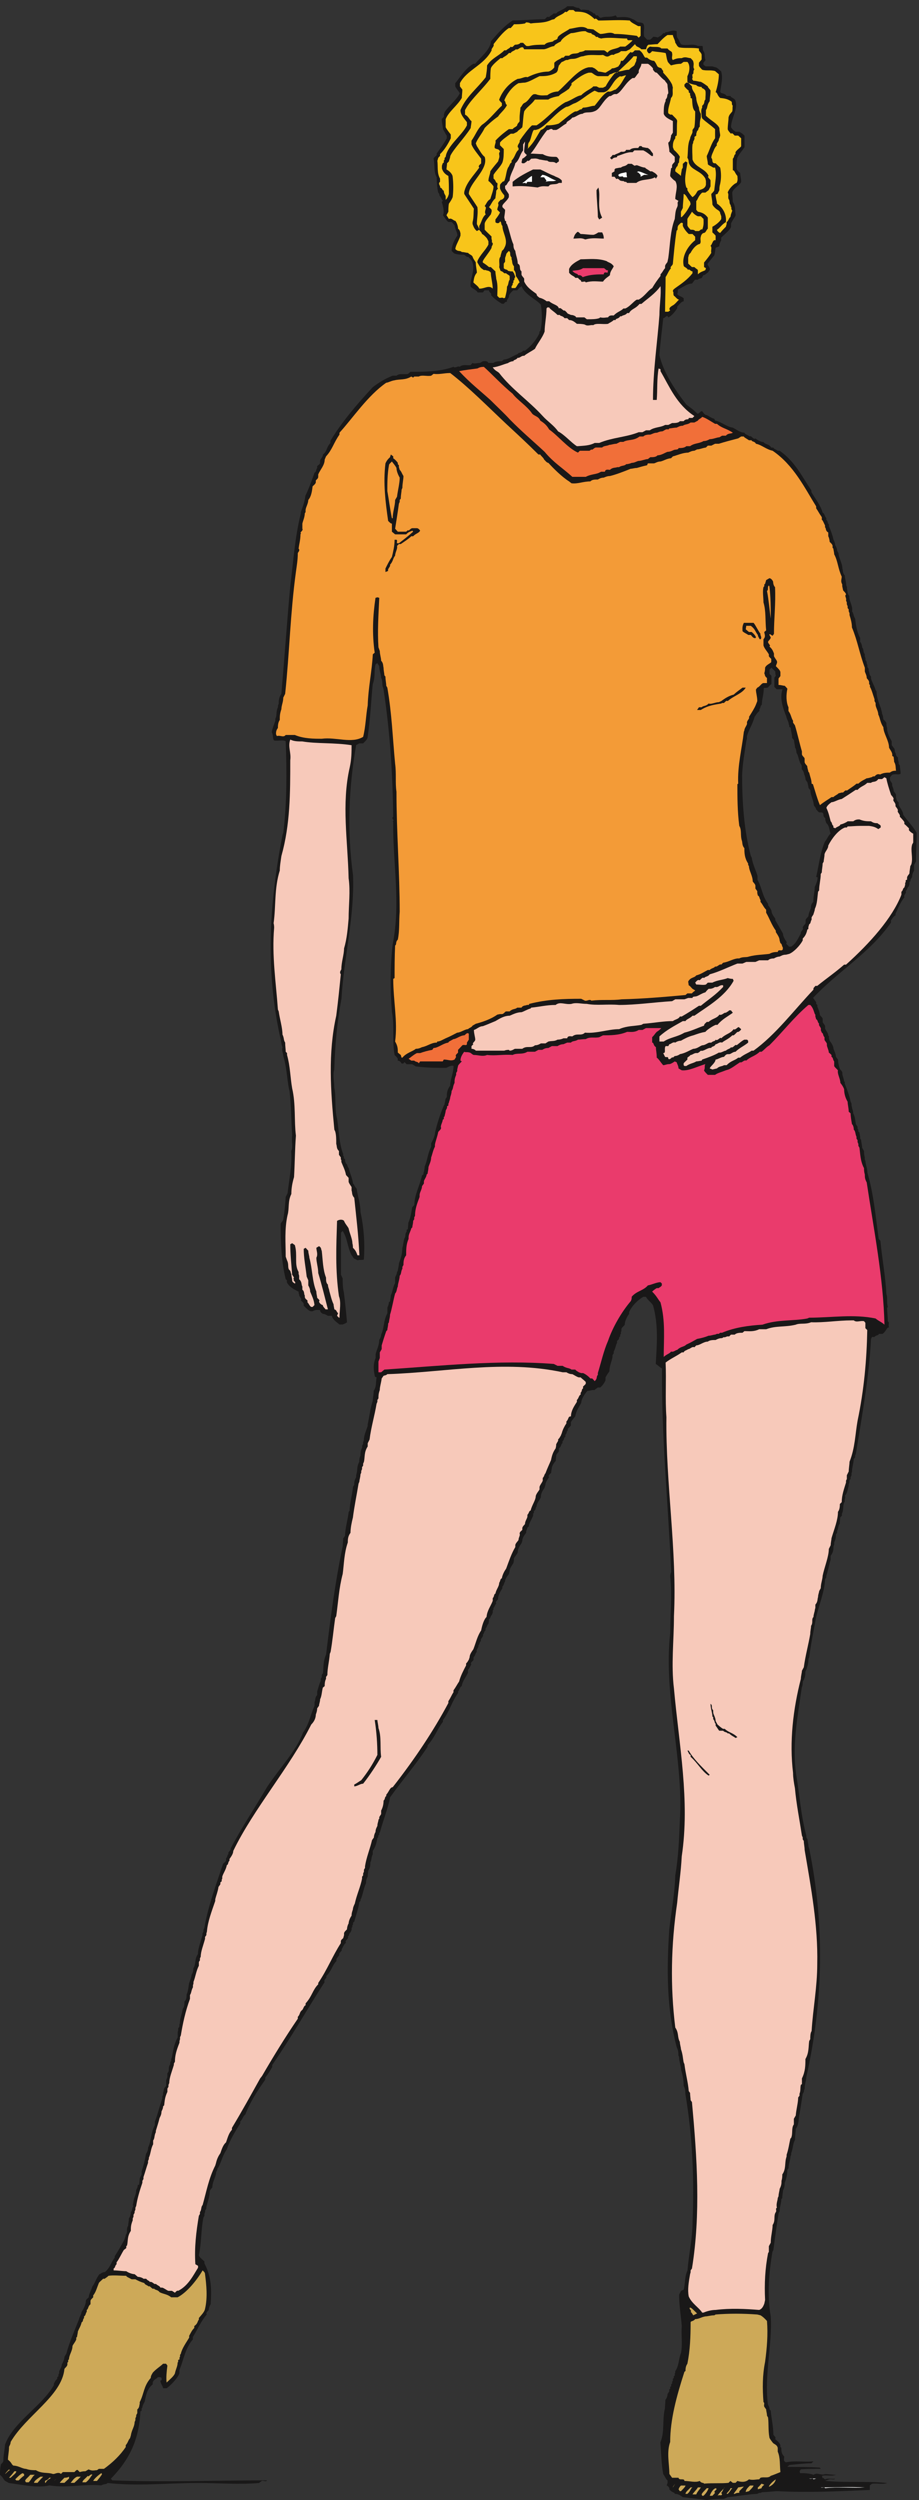
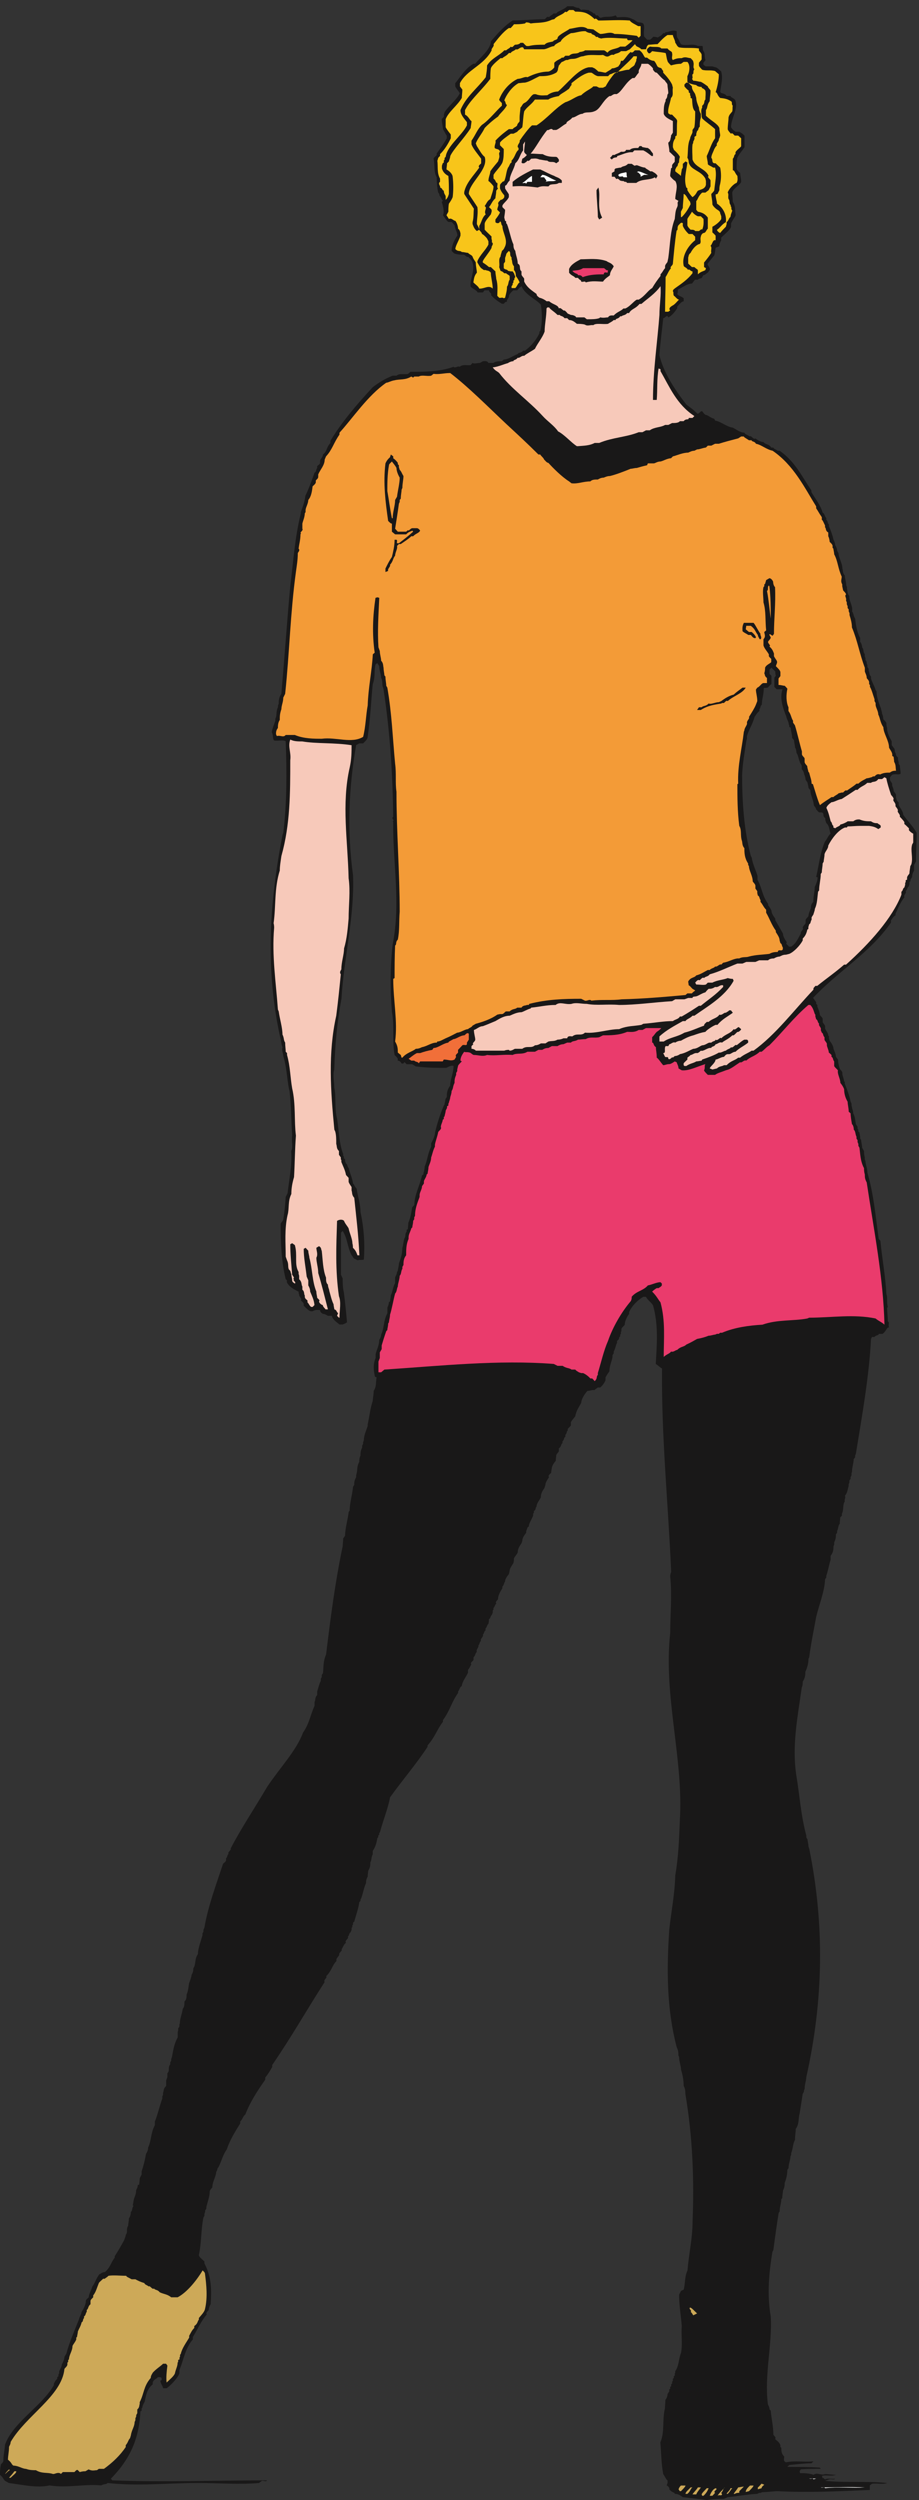
<svg xmlns="http://www.w3.org/2000/svg" xml:space="preserve" width="365.952" height="995.424">
  <rect width="100%" height="100%" fill="#333333" stroke="none" />
  <path d="M2116.08.32c-21.6 3.602-48.24 5.762-72 8.64-2.88 2.88-12.96 10.08-23.76 10.08 0 5.042-7.92 2.882-16.56 13.679 2.88 2.883-5.04 11.52-7.92 11.52l2.88 7.202v7.918c-2.88 0-7.92 11.52-12.96 18.723-5.76 29.52-5.76 61.199-8.64 95.039 13.68 31.68 5.04 66.238 13.68 101.52 0 7.199 1.44 16.558 1.44 25.918 3.6 3.601 6.48 11.519 6.48 17.281l5.04 7.922v5.758l2.88 2.16v5.761l2.88 1.438v5.762l2.88 2.879v5.039l2.16 2.882v5.758l2.88 2.883v5.039l2.88 2.16v6.481l1.44 1.437v5.039c11.52 16.563 9.36 35.282 17.28 54.723 5.04 26.641 0 51.84 2.16 80.641-2.16 28.796-7.92 61.199-7.92 93.597l5.76 11.52 7.92 3.601c5.04 17.282 2.16 38.16 11.52 57.602 3.6 48.238 15.12 95.758 15.12 146.879 5.04 126.719 0 253.439-21.6 381.599 0 6.48 0 15.12-5.04 23.76 0 16.56-2.88 31.68-7.92 48.96 0 10.8-5.76 23.76-5.76 37.44l-2.16 5.04c0 8.64 0 13.68-5.04 24.48-30.24 115.2-30.24 232.56-22.32 351.36 5.76 54 16.56 107.28 18 162.72 9.36 54 11.52 108 13.68 164.88 11.52 184.32-49.68 372.24-28.8 561.6 0 57.6 5.76 111.6 0 168.48 0 2.16 0 7.2 2.88 13.68-8.64 201.6-29.52 404.64-27.36 609.12-5.04 2.16-10.08 7.92-18.72 13.68 2.88 55.44 8.64 114.48-7.92 174.24-2.88 7.92-15.84 15.84-21.6 26.64H1926c-15.12-8.64-34.56-26.64-42.48-46.08v-5.04c-6.48-8.64-12.96-22.32-12.96-31.68 0-3.6-10.08-8.64-10.08-14.4v-5.76l-1.44-2.16v-5.76l-2.16-2.16v-5.76c-5.76-1.44 0-7.2-9.36-12.96v-5.76c-4.32-7.92-4.32-15.84-10.08-26.64v-5.04l-3.6-5.76v-5.04c-2.16-13.68-9.36-26.64-9.36-43.2-3.6-5.04-7.92-10.8-11.52-18v-8.64c-2.16-5.04-7.2-14.4-15.84-21.6h-7.2l-10.8-7.92c-6.48 1.44-11.52-2.16-20.16-2.16-5.04-5.04-18.72-23.04-18.72-36-7.2-12.96-15.12-23.76-18-40.32-2.88-3.6-8.64-10.08-12.96-17.28V3218c0-2.16-3.6-4.32-9.36-10.8v-5.04c-4.32-1.44-1.44-7.92-7.2-12.96v-5.76c-5.76-2.88-2.16-7.92-8.64-13.68V3164c-5.04-1.44-2.16-9.36-10.8-15.12v-7.92c0-3.6-7.92-8.64-7.92-13.68 0-3.6-1.44-10.8-1.44-15.84-5.04-5.76-8.64-10.8-11.52-19.44 0-2.88-2.16-10.8-2.16-15.84 0-2.16-11.52-7.92-6.48-13.68-5.04-7.92-10.8-15.84-10.8-23.04l-2.88-9.36c-5.04-7.2-10.8-15.84-10.8-27.36-1.44-6.48-12.96-17.28-12.96-28.8-4.32-2.16 0-7.92-7.92-12.96v-5.04l-2.16-2.88v-5.76l-3.6-7.92c-3.6-7.92-9.36-16.56-9.36-24.48-5.76-2.16-4.32-7.2-7.92-13.68v-5.04c-6.48-8.64-11.52-15.84-11.52-23.76l-2.16-7.2c-6.48-9.36-11.52-17.28-11.52-27.36-1.44-5.76-7.92-10.8-11.52-18.72v-5.76l-1.44-7.92c-5.04-7.92-11.52-16.56-11.52-24.48l-2.16-8.64c-5.76-7.2-11.52-15.12-11.52-23.04-3.6-2.88-2.16-8.64-7.92-14.4v-5.04c-5.76-8.64-12.96-21.6-12.96-31.68 0-3.6-10.08-7.92-5.04-14.4-5.04-2.88-2.88-6.48-8.64-12.96v-5.04l-2.16-2.16v-6.48l-2.88-7.2c-4.32-2.88-2.88-9.36-8.64-12.96v-5.76l-1.44-7.92c-5.04-3.6-3.6-9.36-8.64-13.68v-5.76c-5.04-2.88-2.88-7.2-7.92-12.96 2.88-5.76-8.64-11.52-5.76-18.72-5.04-3.6-2.88-8.64-7.92-13.68 2.88-5.76-7.92-10.8-4.32-19.44-5.04-2.16-3.6-10.08-10.08-15.84v-7.2c0-3.6-11.52-8.64-6.48-13.68-2.16-2.88-5.04-11.52-10.08-16.56v-8.64c-5.76-12.96-16.56-24.48-18.72-40.32-5.76-1.44-5.76-10.08-10.8-15.84v-4.32c-19.44-26.64-23.76-51.84-45.36-81.36v-5.04c-17.28-21.6-23.76-46.08-46.08-70.56v-4.32c-32.4-49.68-75.6-100.08-112.32-151.2-5.76-32.4-20.88-69.12-30.24-104.4l-2.16-2.88v-5.04c-5.76-2.16 0-5.04-5.76-10.08-2.16-13.68-5.04-25.2-13.68-38.16v-10.08c-5.04-9.36-2.16-13.68-7.2-24.48 0-8.64 0-13.68-6.48-25.2 0-4.32-1.44-10.08-1.44-17.28-3.6-5.76-5.04-11.52-5.04-19.44-6.48-13.68-8.64-29.52-14.4-45.36l-2.16-3.6v-4.32l-3.6-3.6c-2.16-18-9.36-37.44-15.12-58.32l-3.6-2.88v-5.76l-2.16-2.88v-5.04l-2.16-1.44v-6.48l-2.88-7.2c-5.76-3.6-2.88-8.64-8.64-13.68 5.76-4.32-11.52-11.52-5.04-18-6.48-3.6-8.64-12.24-13.68-20.16 5.04-2.16-10.08-10.8-6.48-15.84-1.44-3.6-6.48-7.92-8.64-12.96v-5.76c-13.678-13.68-13.678-28.8-30.96-45.36 5.758-3.6-9.359-10.8-4.32-17.28-53.281-82.8-100.078-165.6-156.961-248.4v-5.76c-4.32-7.92-12.238-21.6-20.879-31.68v-6.48c-23.762-33.84-45.359-66.96-59.762-104.4-7.199-5.04-7.199-12.96-15.117-20.88v-5.76c-15.121-23.76-31.679-51.12-40.32-77.76-11.52-15.84-15.121-33.84-25.199-53.998-4.321-2.16-1.442-7.203-6.481-12.961 0-13.68-11.519-29.519-11.519-46.082 0-2.16-7.922-7.199-7.922-13.68 0-13.679-5.762-28.8-10.078-45.359v-5.039l-3.602-5.762v-4.32l-2.16-5.758v-5.762l-2.879-5.039c-7.922-38.16-5.043-72-13.68-112.32 0-5.758 8.637-11.52 16.559-19.441v-5.758c21.602-40.321 21.602-80.641 18.719-122.403-2.879-3.597-5.758-11.519-5.758-16.558 0-2.16-10.801-8.641-5.762-13.68-18-20.879-26.64-43.199-41.758-67.68v-7.199c-22.32-25.199-27.363-59.761-40.32-92.16v-9.359c-3.601-11.52-22.32-33.121-38.16-44.641H488.16c0 5.758-7.922 14.399-7.922 22.32l3.602 2.161v6.48l-3.602 2.16h-7.918c-2.16-5.043-11.519-5.043-15.121-15.84v-5.761c-16.558-12.961-20.16-32.403-23.039-47.52 0-5.762-7.922-13.68-7.922-21.601l-2.16-2.879v-6.481L420.48 266c-3.601-66.961-20.878-133.199-88.558-201.598l4.316-5.043c151.922-5.757 308.16 0 462.961 0-2.16-5.757-10.078 0-15.121-1.437l-8.637-6.48c-58.32-5.044-121.679 0-182.882 0-91.438 0-180-10.083-270 0-5.758-5.044-11.52-2.16-19.438-7.204-51.121 5.043-101.519-8.636-154.801 0-38.16-8.636-81.36 2.16-121.68 7.203l-11.519 6.48c-5.043 4.321-5.043 9.36-15.121 18 0 10.798 0 18 2.879 31.681 2.883 2.878 7.2 5.757 7.2 11.519 0 15.117 3.6 28.801 5.042 47.52C40.321 234.32 126 281.84 161.281 344.48v5.04c2.879 2.882 2.879 7.921 10.078 13.679v5.043l3.602 2.879v5.039l2.16 3.602v4.32c0 5.039 7.918 13.68 7.918 22.316 2.883 5.043 7.922 15.122 7.922 23.043l5.758 9.36c7.922 30.961 24.48 69.121 38.16 103.679 0 5.04 7.199 13.68 7.199 20.879 6.481 9.36 12.961 23.039 12.961 33.121 0 2.879 2.16 5.04 8.641 10.801 0 9.36 7.199 19.438 10.8 32.399 7.918 10.082 10.801 23.039 20.879 36.718 2.879 0 7.922 6.481 16.563 6.481 16.558 13.684 16.558 25.922 29.519 43.203v4.316c10.797 16.563 18.719 30.243 28.797 48.961 0 2.161 4.321 10.082 4.321 15.121 7.203 8.641 0 16.559 7.203 27.36 0 6.48 2.16 12.961 2.16 21.601 3.598 5.039 5.758 10.797 5.758 19.438 5.761 4.32 2.16 10.082 7.922 18l-2.161 2.16c2.161 6.481 2.161 18 5.758 24.481 2.16 6.48 4.321 10.8 4.321 19.441 0 2.879 5.039 7.918 5.039 16.559l4.32 1.441c0 5.039 1.441 10.801 1.441 18.719l5.758 11.519v9.36c5.762 17.281 10.082 33.841 12.961 51.841 3.602 5.76 6.481 11.52 6.481 19.44 10.082 20.88 7.199 42.48 20.16 66.96v10.8c8.64 20.88 13.679 45.36 22.32 69.12v6.48l2.16 4.32v5.76c2.879 5.76 0 12.24 9.36 20.88v16.56l3.601 10.08v11.52c8.641 7.92 0 15.84 8.641 26.64v5.76l2.879 5.04v5.04l2.16 5.76c3.597 18.72 5.758 38.16 17.277 59.04v15.84l1.442 5.04v5.76l3.601 5.76v5.76l1.438 4.32c0 13.68 6.48 27.36 8.64 43.2 5.039 5.04 5.039 13.68 5.039 21.6 6.481 5.76 6.481 13.68 6.481 20.88 5.043 11.52 5.043 19.44 7.203 33.12 2.156 7.2 6.476 15.12 7.918 26.64 3.601 5.04 5.039 11.52 5.039 18.72 8.641 12.96 2.883 27.36 13.68 42.48 0 16.56 8.64 38.16 13.679 56.88v5.04l2.883 5.76v5.04l2.879 6.48c10.078 61.2 35.281 129.6 55.441 190.08 0 2.88 9.36 6.48 9.36 12.24v5.76c4.32 2.16 2.16 7.92 7.918 13.68-5.758 2.16 9.359 11.52 5.761 15.12 30.961 59.76 72 120.96 108.719 183.6 35.281 54 88.563 109.44 108 163.44 18.723 26.64 21.602 51.12 34.563 80.64V2390c3.597 3.6 0 12.96 7.918 20.16v10.8c2.879 9.36 5.761 22.32 10.8 31.68v6.48l2.879 5.04v6.48l3.602 5.04c2.16 18 0 34.56 9.359 56.16 12.961 106.56 26.64 214.56 49.68 324 0 5.04 1.44 13.68 1.44 23.04l5.76 8.64c0 22.32 7.92 46.08 10.8 71.28l2.88 3.6c0 23.04 7.92 46.8 10.08 71.28l3.6 5.76c0 7.2 0 12.96 5.76 23.04v5.76l1.44 5.76c2.88 10.08 0 20.16 7.92 34.56 0 5.76 0 10.8 3.6 18.72 0 7.92 0 13.68 5.04 23.76v5.76l2.88 5.76v4.32l2.16 6.48c0 13.68 6.48 27.36 11.52 42.48v5.04l1.44 6.48c3.6 17.28 6.48 42.48 13.68 63.36 0 7.2 2.88 18.72 2.88 30.24 8.64 12.96 5.76 23.76 8.64 40.32l-5.04 2.16c-3.6 18.72-6.48 34.56 2.16 56.16v11.52c2.88 12.24 10.8 25.92 10.8 42.48 2.16 2.88 5.76 10.08 5.76 15.84 10.08 21.6 5.76 39.6 18.72 64.08v15.84c0 2.88 4.32 8.64 4.32 16.56l3.6 2.88c0 5.04 2.16 10.8 2.16 18 5.76 10.8 5.76 23.76 12.96 36.72v15.84c0 4.32 5.76 9.36 5.76 18l2.16 2.16c0 4.32 3.6 15.84 3.6 23.76 5.76 13.68 10.08 28.8 10.08 45.36 2.88 8.64 2.88 18.72 6.48 29.52 5.04 5.76 0 11.52 6.48 19.44v5.76l3.6 1.44c0 5.76 1.44 11.52 1.44 19.44 6.48 13.68 8.64 29.52 11.52 46.08l6.48 7.2c0 29.52 15.84 56.16 23.04 88.56l4.32 2.88v5.04l1.44 2.88c0 2.16 2.16 10.8 2.16 15.84 8.64 19.44 8.64 38.16 19.44 59.04v10.8c5.76 9.36 11.52 23.04 11.52 31.68 6.48 27.36 15.12 54.72 26.64 81.36l2.16 2.88v4.32c2.88 4.32 0 11.52 6.48 17.28 0 10.8 0 20.88 10.08 34.56 0 18.72 10.08 37.44 10.08 59.04-5.76 2.16-13.68-1.44-21.6-5.76-28.8 0-59.04 0-91.44 4.32l-10.8 6.48h-16.56l-6.48 6.48-3.6-4.32h-5.04c-2.16 4.32-5.76 8.64-11.52 8.64v5.76c-2.16 3.6-3.6 5.76-9.36 10.8-7.92 41.04 0 86.4-7.92 128.16-5.76 68.4-5.76 134.64 2.16 203.76 24.48 123.84 0 244.8 1.44 365.76l-1.44 2.16c7.2 2.88-5.76 8.64 1.44 13.68-1.44 126.72-9.36 253.44-28.8 380.88l-1.44 5.76c-4.32 7.92 0 19.44-5.76 28.8 0 11.52-5.76 21.6-5.76 35.28l-5.76 9.36-5.04-3.6c-5.76-19.44 0-36.72-8.64-59.76-5.04-50.4-7.2-103.68-15.12-156.96 0-6.48-5.04-11.52-13.68-20.16h-11.52l-9.36-5.04c-22.32-128.16-27.36-257.04-9.36-389.52 5.04-122.4-27.36-246.96-34.56-369.36-12.96-69.84-19.44-139.68-21.6-212.4-5.038-15.84 0-35.28 0-54 6.48-28.8 0-61.2 8.64-94.32 5.04-31.68 5.04-66.96 16.56-100.8l1.44-2.88v-5.76l2.16-2.88v-5.04l3.6-2.88v-5.76l2.88-7.2c5.04-2.16 2.88-8.64 7.92-13.68 2.88-13.68 10.8-28.8 12.96-46.08 3.6-2.16 3.6-7.92 10.8-15.12 2.88-21.6 11.52-45.36 11.52-69.84 10.08-46.08 13.68-94.32 10.08-142.56-5.04-2.16-10.08 0-18.72-2.16l-10.08 5.04c-3.6 2.16-3.6 5.76-7.92 10.08-13.68 27.36-11.52 48.96-26.64 72.72l-5.04-5.04v-126l5.04-11.52c0-13.68 0-26.64 3.6-41.76 3.6-29.52 6.48-56.16 9.36-89.28l-5.76-3.6-7.2-2.88h-10.08c-1.44 2.88-20.158 12.96-22.318 25.92h-11.524c-1.437 0-7.918 5.76-15.117 5.76-3.602 2.16-8.641 5.04-8.641 11.52-5.761 0-12.961 2.16-22.32-3.6h-4.32c-5.758 0-12.961 7.2-22.321 16.56v4.32c0 3.6-2.16 5.76-8.64 11.52 5.043 5.76-6.481 10.8-5.039 18.72l-1.442 2.16v5.04c-11.519 6.48-27.359 12.96-35.277 28.08v6.48l-3.602 2.88c-12.961 54-15.121 110.88-15.121 165.6 0 3.6 7.922 9.36 7.922 13.68 3.602 22.32 5.762 43.2 7.199 66.96l5.762 11.52c4.32 39.6 13.68 82.8 10.801 126 6.476 12.96 0 28.8 2.879 46.8-2.879 41.76-2.879 87.12-7.922 133.2l-1.438 5.04c-6.48 31.68-6.48 64.08-17.281 99.36 0 9.36-5.762 15.84-2.16 26.64-3.602 5.76-3.602 17.28-5.762 23.76-46.078 203.76-34.558 405.36 5.762 612l2.16 5.76c10.801 88.56 10.801 182.16 7.199 274.32-9.359 5.04-20.879 0-34.558 2.16-5.762 7.2-1.442 13.68-7.199 25.2 1.437 8.64 5.757 20.16 10.796 33.84v5.76l2.161 5.76c2.16 7.2 0 18 5.761 29.52v5.04l2.16 5.04c0 7.92 0 18.72 7.918 29.52 9.364 107.28 16.563 212.4 26.641 322.56 9.359 74.88 13.68 144.72 31.68 218.16v3.6c5.043 13.68 11.519 30.24 13.679 48.96 8.641 17.28 17.282 40.32 25.204 62.64l2.16 6.48c5.758 2.16 3.597 8.64 7.918 13.68v5.76c2.879 2.88 8.64 5.76 8.64 10.08v5.04c0 5.76 8.641 11.52 8.641 19.44 13.68 11.52 9.359 20.88 22.32 34.56v6.48c31.679 53.28 78.479 108.72 126.719 160.56 19.44 15.12 38.16 25.92 59.76 34.56h11.52c9.36 7.92 20.16 2.88 33.84 5.04l7.92 6.48c40.32 0 88.56 0 128.88 15.12 5.04-5.76 11.52 3.6 18.72 0 7.92 7.92 21.6 3.6 32.4 5.04l5.76 6.48c4.32-3.6 15.12 0 22.32 0l8.64 5.04c5.04 0 12.96 2.16 16.56-5.04h15.12c5.76 5.04 17.28 5.04 25.2 5.04l5.76 5.04c12.96 0 26.64 10.8 41.76 16.56 2.16 5.76 11.52 2.16 15.84 10.08h5.76c18.72 13.68 32.4 30.24 43.2 51.84v5.04l2.88 2.16c5.76 24.48 5.76 51.84 1.44 78.48-12.96 15.84-47.52 29.52-57.6 55.44-2.88-1.44-9.36-7.2-12.96-12.24h-11.52s-11.52-8.64-13.68-17.28c2.16-5.04-7.92-10.08-5.76-18-2.16 2.16-5.76 0-9.36-5.04h-5.76c-7.92 5.04-21.6 12.96-33.12 26.64 5.76 2.88-5.76 7.2-5.76 13.68h-12.96l-5.04-6.48h-15.84c-2.16 6.48-12.24 9.36-20.88 17.28-2.88 20.88 13.68 47.52 5.76 72 0 5.04-5.76 10.08-13.68 18-2.88-4.32-8.64 5.76-12.96 5.76-5.76 0-16.56 0-25.2 2.88-2.16 0-5.04 2.16-10.8 8.64 0 13.68 5.76 28.8 17.28 46.08 0 8.64-6.48 17.28-8.64 30.96l-8.64 9.36h-9.36c-5.04 2.16-11.52 13.68-16.56 20.16 5.04 10.8 0 27.36-3.6 40.32l3.6 2.88c-3.6 2.88-3.6 7.2-10.8 16.56v3.6l-3.6 5.04c-2.88 12.96-4.32 28.8-4.32 45.36-9.36 15.12-5.04 36-9.36 55.44 0 2.88 4.32 5.76 9.36 10.8v5.04c10.08 13.68 21.6 30.24 30.24 45.36v7.92c-1.44 0-6.48 11.52-11.52 19.44 0 7.2-3.6 18.72-3.6 30.24l6.48 7.2v6.48l2.16 7.2c12.96 19.44 34.56 35.28 45.36 56.16-2.16 5.04-10.8 13.68-13.68 20.88v9.36c11.52 12.96 29.52 44.64 54.72 58.32h5.04c14.4 18 46.8 43.2 46.8 66.96 19.44 22.32 38.88 45.36 65.52 62.64 28.8 0 63.36 3.6 95.04 3.6 2.88 0 8.64 11.52 13.68 5.76 3.6 5.76 8.64 5.76 13.68 11.52h7.92c5.04 7.92 21.6 10.08 33.12 21.6h18c2.88-2.16 10.8-5.04 16.56-5.04l7.2-6.48c5.04 2.88 13.68 0 23.04 0 0-4.32 7.2-2.16 13.68-10.08h3.6l3.6-5.76h5.76c2.16-1.44 4.32-7.2 9.36-7.2 13.68 5.76 26.64 0 43.92 7.2l4.32-5.76c12.96 0 29.52 4.32 46.8-5.76 5.04 0 12.24-9.36 18-9.36 2.16 0 7.92 0 13.68-3.6 5.76-10.08 0-23.04 2.16-36.72 0-2.88 3.6-5.04 9.36-11.52h7.92c1.44 0 5.76 2.88 10.08 8.64 2.88 0 7.92 0 13.68-2.16 2.88 2.16 10.8 5.04 16.56 12.96h5.04l1.44 2.88c11.52 0 20.16 8.64 33.84 2.88v-11.52l1.44-7.2c5.76-6.48 5.76-11.52 11.52-20.16 15.84-6.48 33.12 3.6 50.4-5.04h12.96c3.6-1.44 0-7.92 3.6-15.12 6.48-8.64 1.44-15.84 6.48-27.36l-6.48-7.92v-5.76l6.48-5.04h20.16l10.08-2.88c3.6 0 10.8-7.2 16.56-12.24 5.76-20.16 0-38.88-2.88-60.48 2.88-7.92 10.8-2.16 19.44-12.96h11.52c0-5.76 12.96-5.76 15.12-15.84 7.2-24.48-13.68-51.12-13.68-77.76 3.6-5.76 5.04-7.92 13.68-13.68H2214l8.64-5.76 6.48-5.76v-34.56c-6.48-10.08-15.12-18.72-21.6-31.68-2.16-8.64-2.16-22.32-2.16-31.68 0-3.6 4.32-9.36 10.8-13.68 0-9.36 2.88-16.56 2.88-26.64-2.88-9.36-23.04-18.72-26.64-31.68 0-8.64 1.44-18 1.44-28.08 8.64-12.96 6.48-23.76 8.64-40.32-2.16-6.48-8.64-12.96-13.68-24.48v-9.36c-1.44-9.36-18.72-22.32-29.52-33.12v-7.92c-2.88-5.76-5.76-10.8-5.76-18l-10.8-4.32c-1.44-4.32-1.44-15.84-4.32-23.04-2.88-3.6-10.8-12.96-19.44-24.48-2.88-5.04 8.64-10.8 5.76-19.44l-5.76-7.92c-2.88 0-6.48-7.2-12.96-7.2l-3.6-5.76c-1.44-5.76-7.92-2.16-12.96-7.92h-8.64s-5.04-5.76-8.64-11.52c-13.68 0-25.2-9.36-41.04-17.28-3.6-2.88 0-9.36-3.6-13.68 3.6-6.48 11.52-6.48 19.44-12.96v-9.36c-5.76 0-11.52-7.2-19.44-15.84v-5.04c-5.76-8.64-15.12-21.6-26.64-27.36l-2.16 3.6c-2.88 3.6-7.92-5.76-12.96-5.76-3.6-34.56-8.64-72-11.52-110.88 11.52-47.52 40.32-95.76 80.64-147.6 10.8-8.64 18.72-12.96 32.4-26.64 2.16-2.16 5.04 0 11.52 6.48h3.6c3.6-3.6 3.6-6.48 10.08-10.8 6.48 0 15.12-9.36 25.92-11.52l2.88-5.76c15.12-1.44 34.56-18.72 52.56-20.88 11.52-5.76 22.32-15.12 35.28-15.12 0-4.32 7.2-5.76 16.56-11.52 2.16 5.76 10.08-10.8 15.84-5.76 7.2-5.04 15.84-10.8 24.48-10.8 5.04-7.92 16.56-5.04 23.04-16.56h6.48c2.16-5.04 7.2-5.04 12.96-9.36h5.76c46.08-32.4 66.24-76.32 95.04-118.8v-5.04c11.52-19.44 28.08-40.32 33.84-61.92 5.76-1.44 5.76-11.52 10.8-15.84v-5.76c5.76-2.88 2.16-7.92 7.92-13.68v-5.04c5.04-11.52 10.8-26.64 13.68-40.32 2.16-3.6 5.04-10.8 5.04-16.56 2.16-2.16 5.76-10.8 5.76-15.84l4.32-8.64c0-12.24 11.52-29.52 11.52-45.36 2.16-5.04 0-12.96 7.2-20.88 0-7.92 4.32-18.72 4.32-29.52l2.16-5.04v-5.76c2.16-5.04 0-13.68 7.2-20.88-2.16-13.68 11.52-30.24 7.92-46.08 5.04-5.76 3.6-12.96 9.36-21.6 2.16-18 4.32-38.16 15.12-58.32v-11.52c2.88-2.16 5.76-10.8 5.76-16.56 5.76-5.04 2.16-12.96 7.92-20.16v-6.48l2.16-5.04v-5.76l3.6-5.76v-3.6l2.16-6.48v-5.04l3.6-5.76v-5.76c3.6-4.32 0-10.08 7.2-17.28v-5.76c2.88-11.52 10.08-21.6 13.68-34.56l2.88-4.32c0-15.12 5.04-28.8 11.52-46.8l1.44-2.88c0-3.6 3.6-11.52 3.6-17.28 1.44-2.16 3.6-9.36 3.6-15.12 0-2.88 9.36-7.92 9.36-13.68 0-3.6 0-7.92 2.16-13.68v-5.76c2.16-10.8 5.76-20.16 13.68-33.84v-11.52l5.76-7.92c5.76-5.04 1.44-10.8 5.76-15.84 1.44-2.88 0-8.64 7.2-12.96 0-3.6 0-8.64 2.16-13.68V5198l3.6-5.04c0-6.48 2.16-15.12 2.16-24.48-5.76-4.32-13.68 0-20.88-2.16-4.32 0-5.76-2.16-10.8-8.64v-7.2c0-3.6 6.48-9.36 6.48-12.96-1.44-5.76 4.32-11.52 4.32-19.44 0-3.6 7.2-8.64 7.2-13.68v-7.92c2.16-3.6 0-7.92 7.92-13.68v-7.92c3.6-8.64 13.68-18.72 13.68-29.52 11.52-16.56 29.52-34.56 40.32-54 0-26.64-2.16-55.44-2.16-85.68l-5.76-10.08v-17.28c-2.88-5.04-5.76-10.08-5.76-18.72l-5.04-8.64v-4.32l-2.88-2.16V4838l-2.16-7.2c-5.04-2.16-3.6-8.64-9.36-13.68 4.32-6.48-7.2-10.8-3.6-18.72-11.52-13.68-17.28-28.8-26.64-48.96v-5.04c-5.76-2.16-10.08-10.08-13.68-15.12v-6.48c-63.36-91.44-158.4-145.44-233.28-225.36 1.44-2.16 6.48-8.64 9.36-12.96v-5.04l3.6-3.6v-5.04c2.16-5.04 7.2-16.56 7.2-23.76 0-2.88 8.64-7.92 8.64-12.96v-8.64c0-2.88 7.2-9.36 7.2-12.96v-5.04c0-6.48 9.36-13.68 9.36-22.32l2.16-2.88v-5.76l2.16-7.2c5.76-7.92 11.52-16.56 11.52-24.48 2.16-5.76 7.2-15.84 7.2-23.76l6.48-8.64c0-7.2 1.44-16.56 5.04-26.64 0-2.88 7.92-7.2 7.92-13.68-1.44-5.04 5.04-16.56 5.04-24.48l2.16-1.44v-5.76c6.48-16.56 13.68-34.56 17.28-53.28l2.88-6.48v-5.04l1.44-6.48c0-3.6 3.6-9.36 3.6-17.28 5.76-11.52 5.76-19.44 7.92-32.4l5.04-7.92v-5.76l2.16-2.88v-5.04l3.6-3.6c0-5.04 2.16-8.64 2.16-18l2.88-4.32c0-6.48 2.88-14.4 2.88-23.04l5.76-10.08c0-5.04 0-10.8 2.16-18.72v-5.76l2.16-5.76c0-9.36 5.76-20.88 5.76-34.56 18.72-63.36 24.48-130.32 33.84-198l5.04-5.76c5.04-53.28 15.12-104.4 18-159.84 4.32-10.8 0-24.48 4.32-38.16l-2.16-2.88c0-10.08 2.16-26.64 2.16-40.32 6.48-4.32 0-9.36 3.6-18-7.92 0-7.92-11.52-19.44-19.44h-11.52c0-5.76-6.48-2.16-12.96-9.36h-7.2l-2.88-5.76c-5.76-113.04-26.64-228.96-45.36-344.16l-2.16-5.04v-5.04l-4.32-5.76c0-10.8-5.04-24.48-5.04-37.44l-1.44-5.04v-5.76l-2.88-5.76v-5.04l-3.6-5.04v-5.76l-2.16-5.76v-5.04c-2.88-7.92-2.88-19.44-11.52-29.52 4.32-3.6-2.16-10.08 0-16.56-7.2-9.36-2.16-23.76-8.64-36.72v-5.76l-5.04-5.04c0-5.76-1.44-10.8-1.44-19.44-5.04-4.32-3.6-12.96-7.92-21.6v-5.04l-3.6-5.04c0-8.64 0-12.24-5.04-23.76v-6.48l-2.16-5.04c0-7.92 0-18-8.64-28.8v-11.52c-5.04-16.56-7.2-31.68-12.96-48.24v-5.04l-3.6-5.04c-1.44-37.44-18-76.32-26.64-113.04-7.92-43.2-15.84-80.64-20.88-120.96l-2.16-4.32c0-11.52-2.88-25.2-9.36-38.88 0-7.2 0-18-7.92-29.52 0-5.04 0-11.52-2.88-18-12.24-86.4-29.52-172.8-16.56-260.64 10.08-59.76 13.68-120.96 30.24-182.16v-5.76l3.6-5.76c0-5.04 2.88-13.68 2.88-21.6l2.16-5.76c46.08-227.52 43.2-452.16-8.64-684 0-10.08-5.04-21.6-5.04-35.28l-2.16-5.04v-3.6l-3.6-6.48c-2.88-18.72-5.76-37.44-9.36-59.76-4.32-12.96 0-28.8-11.52-45.36 0-10.08-2.16-18-2.16-32.4-5.76-10.08-5.76-20.88-9.36-33.84l-2.16-6.48v-4.32l-2.16-5.04c0-10.8-5.76-21.6-5.76-35.278l-3.6-5.043c0-10.797-2.16-25.199-7.92-38.879 0-6.48 0-12.961-5.04-23.039 0-5.762-2.16-12.961-2.16-22.32l-2.88-3.602c0-11.519-5.04-23.039-5.04-36.719l-2.88-4.32c-5.76-36-10.8-72-15.84-110.879l-2.88-5.762c-10.08-60.48-16.56-128.16-5.04-192.961 5.04-84.957-19.44-174.238-8.64-262.078 0-2.879 5.04-8.64 5.04-16.558l3.6-3.602c1.44-20.16 7.92-47.519 7.92-71.281 0-3.598 10.08-8.637 5.04-13.68 5.04-5.039 13.68-10.078 15.84-18.719v-5.039l2.88-2.878c0-8.641 0-17.282 8.64-25.922 0-6.481-3.6-14.403 5.76-17.282 26.64 5.762 53.28 0 82.08 2.879l-6.48-5.758c-20.16 0-41.04-2.878-66.24-5.039l-5.76-5.761c30.96 0 65.52 0 97.2-2.16l2.88-3.598c-18 0-36.72 0-59.76-1.442l-3.6-5.761 1.44-5.758c11.52 0 27.36 0 40.32-5.04 11.52 8.638 21.6-2.882 34.56 2.161 9.36 0 22.32-2.16 32.4-2.16-12.96-5.043-26.64 0-41.76-2.883l2.16-8.637c0 6.477 2.88 0 7.2-2.16 9.36 5.04 19.44 0 30.24 2.16-5.04-5.043-10.8 0-18.72-2.16l-11.52-4.32c63.36-6.48 120.96 0 185.76-6.48-13.68-5.044-28.8 0-45.36-2.16l-6.48-5.044v-13.68c-90-3.597-181.44-8.636-275.76-3.597-12.96 0-29.52-2.879-46.08-2.879l-5.04-2.16h-4.32l-5.76-2.883c-27.36-1.437-59.76-7.2-88.56-10.078l-11.52-5.04c-15.12 0-31.68 0-51.12-3.6zM2361.6 4650.8c0 4.32-11.52 7.2-5.76 12.96-5.76 8.64-11.52 17.28-11.52 25.92-7.2 12.96-12.96 23.04-23.04 40.32v4.32c-5.76 8.64-11.52 15.84-11.52 24.48-1.44 2.88-5.76 11.52-10.08 15.84v4.32c-18.72 25.92-17.28 46.08-31.68 72v11.52c-4.32 15.84-14.4 34.56-17.28 54.72l-2.88 5.76c-20.16 76.32-25.92 159.84-25.92 241.92 1.44 33.12 7.2 66.24 12.96 103.68l1.44 4.32v7.2c4.32 18.72 17.28 36 23.04 59.04 4.32 4.32 4.32 8.64 14.4 17.28v5.76c4.32 2.88 1.44 8.64 7.2 12.96 0 15.84 5.76 30.24 5.76 48.96 1.44 2.88 7.2 0 12.96 2.88 0 0 4.32 5.76 10.08 10.08v24.48l-5.76 5.76v12.96l5.76 5.76 11.52-11.52c0-1.44 0-7.2 1.44-12.96l-4.32-5.76v-27.36l7.2-7.2h17.28c-8.64-25.92 0-53.28 11.52-82.08 0-5.76 7.2-14.4 7.2-23.04l1.44-2.88v-4.32l4.32-2.88c0-7.2 4.32-18.72 4.32-30.24l5.76-7.2c0-7.2 2.88-14.4 2.88-21.6 2.88-2.88 4.32-11.52 4.32-15.84 5.76-8.64 5.76-17.28 10.08-27.36 0-2.88 5.76-8.64 5.76-12.96v-8.64c2.88-2.88 7.2-10.08 7.2-15.84 1.44-1.44 4.32-11.52 4.32-15.84l5.76-8.64c0-2.88 2.88-10.08 2.88-15.84l5.76-7.2c0-14.4 8.64-27.36 10.08-43.2 0-4.32 7.2-8.64 7.2-14.4 4.32-2.88 5.76-8.64 11.52-8.64h5.76c8.64-4.32 0-10.08 10.08-17.28v-5.76l2.88-8.64c10.08-8.64 8.64-21.6 12.96-31.68-7.2-5.76-10.08-15.84-17.28-24.48-14.4-34.56-17.28-67.68-25.92-105.12l4.32-1.44c0-8.64-4.32-20.16-8.64-28.8 0-14.4-4.32-27.36-4.32-44.64-5.76-5.76-7.2-10.08-7.2-18.72-1.44-4.32-7.2-15.84-7.2-23.04 0-2.88-8.64-8.64-8.64-12.96v-8.64c0-2.88-8.64-8.64-8.64-14.4 4.32-4.32-7.2-10.08-5.76-17.28-7.2-11.52-12.96-28.8-28.8-38.88h-7.2" style="fill:#191818;fill-opacity:1;fill-rule:evenodd;stroke:none" transform="matrix(.133 0 0 -.133 0 995.467)" />
  <path d="m2102.34 13.309-1.61 4.023c1.61 4.828 7.25 9.66 15.3 18.52h5.63c-2.41-5.641-5.63-13.692-15.29-22.543h-4.03m22.54 0c2.42 5.632 8.05 19.32 17.71 22.543 9.66-3.223-9.66-8.86-1.61-13.692 0 0-2.41-3.219-8.05-8.851h-8.05m23.35 0c5.63 8.851 11.27 13.683 21.73 24.953-4.83-2.41-4.83-11.27-10.46-16.102l2.41-4.828c-2.41-5.633-8.05 0-13.68-4.023m-74.87 4.023c2.42 4.828 11.27 12.879 16.1 20.93h8.86c-3.22-5.633-11.27-13.68-13.69-20.93h-11.27m-20.93 1.609c0 5.641 8.05 11.27 15.3 19.32h5.63c-5.63-2.41-5.63-11.269-15.29-19.32h-5.64m123.17 0c0 3.22 11.27 11.27 11.27 16.91h5.63c-5.63-5.64-5.63-8.859-13.68-16.91h-3.22m20.93 0c3.22 5.641 8.85 11.27 13.68 19.32 3.22 0 11.27 2.419 16.91 2.419 0 0-8.05-8.051-13.69-13.688V22.16c-3.22 0-8.05 0-13.68-3.219h-3.22m36.22 5.641c0 5.629 4.03 11.27 12.88 19.316h10.47c0-3.218-8.05-11.27-13.69-16.906l-9.66-2.41m-197.22 2.41-4.03 5.637c1.61 3.223 1.61 5.633 7.25 11.27h13.68c0-3.22-8.05-11.27-13.68-16.907h-3.22m233.45 5.637v5.633c4.02 2.418 5.63 5.636 11.27 11.27l8.05-3.223c-2.42-2.41-8.05-5.63-8.05-10.457l-11.27-3.223" style="fill:#cda958;fill-opacity:1;fill-rule:evenodd;stroke:none" transform="matrix(.133 0 0 -.133 0 995.467)" />
  <path d="M2401 35.852h16.1-16.1m69.23 0c-1.61 4.828-7.25 0-12.88 2.41 43.47 0 86.13 2.418 132.02 0-38.64-2.41-78.89 2.418-119.14-2.41" style="fill:#fff;fill-opacity:1;fill-rule:evenodd;stroke:none" transform="matrix(.133 0 0 -.133 0 995.467)" />
-   <path d="M2014.6 38.262c0 2.418 3.22 5.636 7.24 11.27l-7.24-11.27m287.38 2.418c1.61 5.629 12.88 16.902 20.93 21.73-2.41-8.851-8.05-16.101-19.32-21.73h-1.61m-194 8.851c-1.6 4.028-7.25 0-12.87 8.051-13.7-5.633-28.98 0-45.9 0 0 9.66-16.1 0-17.71 9.66h-19.32l-8.05 11.27c0 28.98-8.84 65.207 2.42 95.797 0 67.621 19.33 137.652 42.66 210.101l3.22 2.422c0 5.629 0 13.68 5.64 21.727 8.06 40.25 9.66 80.5 9.66 123.972 0 4.028 8.06 2.418 13.68 9.66 11.27 0 16.91 5.641 30.59 8.051 7.25 0 15.3 3.219 26.57 3.219l4.02 2.418c40.25 3.223 80.5 3.223 124.79 0l9.66-2.418c5.62-3.219 11.26-8.051 19.32-16.902 3.21-40.25 0-80.5-5.65-122.36-8.05-40.25-8.05-78.89-4.83-120.75 4.83-2.418 0-8.051 2.42-13.687l5.63-8.051c0-5.629 2.43-11.27 2.43-18.512l3.21-5.64c2.41-19.317 0-37.028 4.02-59.567 0-2.41 4.04-8.051 9.66-15.293 4.04-5.64 12.88-5.64 15.3-16.097v-11.27c8.06-18.523 5.63-40.25 8.06-61.184-8.06-3.218-19.32-8.046-28.98-11.27-8.06-8.046-19.33-2.417-30.59-5.636L2273 62.41c-9.66 0-19.32-3.219-30.59 0-9.66-8.851-20.93-8.851-34.61-4.828l-5.64-5.633h-8.05l-7.23 5.633-5.65-5.633c-21.73-2.418-45.87 0-73.25-2.418M101.922 51.95c0 5.632 10.457 12.882 19.316 18.51h8.051c-3.219-3.218-11.269-11.269-16.91-18.51h-10.457m33 0v5.632c1.609 1.61 7.25 1.61 12.879 9.66h4.828c-4.828-4.832-10.457-4.832-16.098-15.293h-1.609m44.277.001c0 1.609 8.852 10.46 13.68 15.292 3.223 0 8.859 0 13.691 3.219v-5.629c-2.422-2.422-8.05-7.25-13.691-12.883h-13.68m32.199.001c5.633 5.632 8.051 12.882 19.321 18.51h11.269c-5.636-5.628-11.269-11.269-19.316-18.51h-11.274M77.77 53.559l-2.418 4.023c0 4.828 8.046 9.66 15.296 18.52h13.68C96.281 70.46 94.672 62.41 85.82 53.559h-8.05m169.05 0c0 5.632 8.852 11.273 16.102 19.32 2.406-5.637 8.047 8.05 13.68 3.223-5.633-5.641-8.051-13.692-19.321-22.543H246.82m-85.332 4.023s2.41 1.61 8.051 7.25l-8.051-7.25m117.532 0c3.218 7.25 16.902 18.52 24.152 23.348l2.406-2.418c-2.406-5.633-9.656-13.68-15.289-20.93H279.02M48.79 59.191l-3.22 3.22C50.398 67.241 58.45 76.1 67.3 80.93l4.829-2.418v-5.633c-2.41 0-10.457-8.047-16.098-13.688H48.79" style="fill:#cda958;fill-opacity:1;fill-rule:evenodd;stroke:none" transform="matrix(.133 0 0 -.133 0 995.467)" />
  <path d="M2435.61 62.41c-1.61 4.832-7.24 0-12.88 2.422h20.93l-8.05-2.422" style="fill:#fff;fill-opacity:1;fill-rule:evenodd;stroke:none" transform="matrix(.133 0 0 -.133 0 995.467)" />
  <path d="M27.05 67.242c4.829 5.637 10.47 11.27 16.098 19.317h5.641c0-5.63-8.05-10.457-16.91-19.317H27.05m-11.269 11.27c0 2.418 5.64 8.047 11.27 13.687l2.418-2.418c-2.418 0-8.047-5.633-13.688-11.27m142.489.001c-16.098 5.636-32.2 0-50.719 11.27-8.852 0-18.512 0-29.781 4.027-10.47 0-23.348 9.66-37.032 9.66-5.636 1.613-5.636 9.66-16.91 17.711 0 11.269 3.223 24.152 3.223 37.832 0 2.418 4.828 8.047 4.828 15.297 45.89 78.89 152.949 137.652 161 218.152 0 2.418 8.859 8.051 8.859 13.687v5.633l2.41 2.418v5.633l2.422 1.609c0 13.688 10.461 24.957 10.461 40.25 2.418 5.641 8.047 11.27 11.27 19.321v5.636l2.418 2.411c0 3.222 2.41 11.273 2.41 16.101 3.223 8.051 8.859 16.102 11.269 27.371 5.641 2.418 2.422 8.051 7.25 12.879v4.832c5.633 3.219 4.024 8.86 8.051 13.688v5.629c5.629 3.222 3.223 11.273 11.27 16.91v9.66c0 3.223 2.41 5.633 8.051 11.269v5.633c8.05 9.66 11.269 23.348 16.902 37.028 1.609 3.222 7.25 7.25 12.879 12.882h4.828c3.223 3.219 5.641 3.219 11.269 8.86 15.301 2.41 34.622 0 53.133 0 0-3.219 8.047-5.641 16.098-10.469h11.269c7.25-4.023 15.301-8.051 26.571-11.273 2.41-5.629 8.051-5.629 13.679-10.457 2.422 4.828 11.274-11.27 15.301-5.641 3.223-5.629 11.27-3.219 16.903-11.27 10.468-5.632 23.347-5.632 34.617-15.293h19.32c26.563 13.684 55.539 48.301 74.859 80.5 2.422-2.418 7.25-5.636 7.25-11.269 4.024-32.199 8.051-69.231 0-103.848-1.609-8.851-9.66-16.902-18.519-27.371v-4.828c-4.828-5.633-2.41-11.273-13.68-19.32v-5.633c-8.051-8.047-9.66-13.688-15.301-23.348v-5.633c-8.046-13.687-21.726-32.199-24.949-48.296l-2.418-3.223v-5.637l-1.609-2.41v-5.641l-4.024-1.609v-5.633l-1.609-2.418c0-11.269-5.641-19.32-8.051-32.199-3.218-8.051-13.687-16.902-24.957-27.371-1.609 16.098 0 32.199 2.418 50.719l-4.027 5.629h-8.852c-8.05-8.047-21.742-16.098-31.398-27.368 0-1.609-5.633-7.242-5.633-15.293-21.738-24.957-19.32-45.886-33.008-72.449v-5.64c-1.609-2.411 0-10.457-7.242-16.098v-11.27l-3.219-5.632v-4.028l-2.422-5.633v-5.636l-2.41-5.633c0-13.688-8.859-23.348-11.269-40.25l-2.418-8.047c-5.629-5.641-5.629-12.883-12.879-20.934v-5.636c-16.902-24.953-38.641-45.883-65.203-65.203h-15.297l-5.633-4.028c-8.051 0-13.687-3.222-24.961 2.418l-9.656-5.64c-4.024 0-8.852 0-16.902-2.41l-5.641 5.632c-2.41 2.418-4.828 0-10.457-5.633h-34.621l-5.629-5.636c-5.641 5.636-12.883 2.418-20.934 0h-3.218m1917.52 474.949c-2.43 2.418-2.43 5.641-8.06 10.469 5.63 3.218-7.25 8.851-1.6 12.879 5.62-1.61 9.66-7.25 20.92-17.707l-11.26-5.641" style="fill:#cda958;fill-opacity:1;fill-rule:evenodd;stroke:none" transform="matrix(.133 0 0 -.133 0 995.467)" />
-   <path d="M2102.34 561.512c-9.66 15.297-30.59 26.57-40.25 48.301-4.02 20.929 0 43.468 4.03 66.816l1.61 5.633v5.64l4.02 5.629c26.57 163.418 15.3 331.659 0 498.299l-4.02 5.63c0 5.64-1.61 13.69-1.61 21.74l-4.03 5.63c-1.61 24.15-9.66 53.13-12.88 80.5l-2.41 5.64c-2.42 12.88-2.42 23.34-8.05 39.44 0 5.64-3.22 13.69-3.22 21.74-8.05 13.68-2.42 26.56-13.69 42.66-15.29 123.97-12.88 247.14 5.64 373.52 4.02 45.08 11.27 90.97 13.68 139.27 24.96 166.63-8.05 332.46-23.34 502.32-8.86 72.45 0 141.68 0 216.54 9.66 195.62-24.96 396.87-22.54 595.7-4.03 53.94 0 110.29-2.42 163.42 13.69 11.27 33.01 19.32 48.3 30.59h5.64c2.41 5.63 8.05 5.63 13.68 9.66 5.64 0 11.27 8.85 18.52 5.63l5.63 5.64c10.47 0 21.74 11.27 34.62 11.27 5.63 4.83 16.1 4.83 23.34 4.83 5.64 3.22 11.27 5.63 19.32 5.63l5.64 3.22c2.41-3.22 8.05 4.03 15.29 1.61l5.64 5.64h11.27c5.63 5.63 16.1 5.63 23.34 5.63l5.64 4.83c13.68 0 27.37-2.41 44.27 5.64h20.93c28.98 11.27 55.55 5.63 88.55 13.68 12.88 5.64 28.98 0 45.89 7.25 37.83-1.61 80.5 5.63 120.75 5.63h7.24c8.05-7.24 19.32 0 30.59-2.41l4.03-4.83v-16.1l5.63-5.64c-1.61-88.55-9.66-179.51-28.98-271.28-7.24-40.25-7.24-80.5-24.15-123.17 0-8.05-2.41-19.32-2.41-28.98l-5.64-11.27v-11.27l-2.41-4.83v-5.63c-5.64-18.52-12.88-37.84-12.88-58.77l-5.64-5.63c0-5.64 0-16.1-5.63-23.35 0-24.95-11.27-51.52-19.32-78.89 0-4.83-2.42-12.88-2.42-20.93l-5.63-11.27c0-23.34-12.88-53.13-18.52-80.5 0-9.66-5.63-23.34-5.63-37.03l-4.83-8.85c0-4.03-3.22-9.66-3.22-17.71-2.42-5.64 0-13.69-8.05-22.54v-9.66l-1.61-5.64c0-5.63-4.03-13.68-4.03-21.73-7.24-7.25 0-16.1-7.24-26.57 0-8.05-2.42-13.68-2.42-24.15-5.63-33-14.49-64.4-19.32-99.82l-5.63-10.46c0-5.64-3.22-16.1-3.22-24.15-23.35-91.77-34.62-187.57-23.35-281.75 0-13.69 2.42-28.98 5.64-45.89 4.02-45.88 13.68-94.18 20.93-141.68l2.41-5.63v-5.64l3.22-4.83c0-8.85 2.42-16.9 2.42-26.56 19.32-113.51 40.25-226.21 37.83-341.32 0-70.04-12.88-134.44-16.9-201.25-4.03-5.64-4.03-16.91-4.03-24.15l-3.22-5.64c-2.41-16.1 0-34.61-11.27-53.93 0-17.71 0-37.03-10.46-57.96v-16.91l-3.22-2.41c-2.42-8.05 0-16.91-4.03-26.57v-5.63l-4.02-5.64c0-15.29-5.64-34.61-7.25-53.93l-5.63-9.66v-16.91c-8.05-10.46-2.42-26.56-8.05-40.25l-2.42-2.41c-3.22-13.69-5.63-32.2-11.27-48.3v-4.83l-1.61-5.64c-4.02-13.68 0-32.998-11.27-48.299 0-5.629 0-11.269-2.41-19.32 0-8.051 0-12.879-5.64-24.152 0-4.829-3.22-13.68-3.22-21.727l-2.41-5.641c0-7.242-5.64-17.711-2.42-28.98-5.63-2.41 0-8.051-3.22-12.879-8.05-11.269 0-24.953-9.66-38.641 0-15.289-5.63-34.609-5.63-53.128l-5.64-10.461v-16.911l-2.41-4.019c-8.86-45.891-11.27-91.77-8.86-140.07l-2.41-11.27c-2.42-5.641-5.64-15.301-15.3-18.519-40.25 3.218-86.13 5.636-130.41 0-9.66 0-23.34-2.411-36.22-8.051h-4.03m-1578.602 59.57-8.859 5.641h-10.457c-5.641 1.609-11.274 7.238-18.524 9.656h-5.628c-2.418 5.633-8.051 5.633-13.692 11.273-5.629-3.222-9.656 8.047-18.508 5.629 0 4.032-4.832 2.418-10.468 9.66h-8.051c-3.223 3.219-11.27 5.641-16.903 5.641l-9.66 8.047c-5.636 0-16.91 3.223-24.957 8.851-10.461 0-24.152 2.422-37.832 2.422v5.629c5.629 2.418 3.223 8.051 8.852 12.879v5.641c8.051 10.461 13.687 24.148 21.738 37.031l7.242 5.629v5.641l2.418 2.41c3.223 13.687 0 26.57 11.27 43.468 0 10.469 0 17.711 5.633 31.399v5.633l2.418 5.64v5.629l3.218 5.641v4.019l2.41 5.641v5.629l2.422 5.641c3.219 21.73 10.461 45.878 18.508 69.23v5.629l3.223 5.641v5.628c4.828 13.692 8.051 26.571 13.687 42.67v5.63l2.41 5.64v4.02c5.641 11.27 5.641 27.37 12.883 40.25v11.27c5.641 8.05 2.418 13.69 8.047 24.96v4.02c3.223 11.27 8.051 24.96 11.274 38.64 2.418 4.83 5.636 10.47 5.636 18.52 0 2.41 4.832 8.05 4.832 16.1l3.219 3.22c1.609 12.88 1.609 23.34 9.66 40.25v9.66l3.223 5.63v5.64l2.406 5.63c0 16.1 8.051 34.62 13.692 53.94v4.02l3.218 5.64c0 19.32 4.832 34.61 13.684 57.15v4.83l1.609 5.64v5.63l2.418 5.64c5.629 34.61 13.68 72.45 27.371 109.48v11.27c4.828 7.24 3.219 12.88 8.852 23.34v5.64l1.609 5.63v4.83c5.641 13.69 8.047 33.01 16.098 48.3v11.27l3.223 4.83v5.64l2.418 5.63c0 15.3 8.05 34.62 12.878 53.13v5.64l4.024 5.63v4.83l1.609 5.64c2.418 29.78 13.688 58.76 24.957 91.77v4.83c2.41 10.46 8.051 24.15 9.66 37.03l5.633 8.05v5.63l4.028 3.22v4.83l1.613 3.22v5.64c2.406 9.66 11.269 20.93 13.68 34.61 5.636 2.42 2.418 8.05 8.046 13.69v4.83c5.641 8.05 11.274 16.1 11.274 24.15 61.18 126.38 168.25 248.74 233.449 378.35 8.051 8.05 13.688 18.51 13.688 29.78 1.613 4.83 4.019 10.47 4.019 18.52l5.641 8.05c0 5.63 3.222 11.27 3.222 19.32 4.829 9.66 4.829 20.93 8.047 34.61l5.633 4.83c0 5.64 0 13.69 4.027 21.74v5.63l4.024 5.64c0 20.93 5.637 40.25 7.25 63.59l2.406 5.64c5.641 32.2 8.863 66.81 13.692 101.43l3.22 5.63c5.63 40.25 8.05 83.72 19.32 126.39 4.02 28.98 4.02 61.98 15.29 94.18 0 8.05 0 18.52 8.05 28.98 0 13.69 3.22 29.79 7.25 45.89 4.02 32.2 11.27 66.81 16.9 101.43l2.42 5.63c0 5.64 3.22 13.69 3.22 21.74l2.41 5.63v4.83l2.42 5.64v5.63l3.22 4.83v5.64l2.41 5.63c3.22 13.69 0 28.98 11.27 45.89v9.66l5.64 11.27c4.02 34.61 15.29 72.45 20.93 107.06l2.41 5.64v5.63l3.22 4.83c0 8.86 0 13.69 4.03 24.96 0 10.46 4.02 20.93 5.63 34.61l4.03 5.64c1.61 4.83 7.24 1.61 12.88 7.24 174.68 5.64 348.56 43.47 524.86 5.64h11.27c4.02-2.42 9.66-5.64 17.71-5.64 5.63-2.41 11.27-7.24 19.32-9.66h5.63c5.64-5.63 7.25-5.63 15.3-13.68v-5.64s-2.42-3.22-8.05-8.05v-5.63c-5.64-3.22-1.61-7.25-7.25-12.88v-5.64c-5.63-2.41-5.63-11.27-11.27-16.1v-5.63c-8.05-12.88-17.71-26.57-17.71-43.47-9.66 0-5.63-7.25-13.68-15.3v-5.63c-5.64-8.05-11.27-19.32-13.69-28.98l-3.22-8.05c-2.41-3.22-2.41-5.64-8.05-11.27 2.42-5.64-7.24-11.27-5.63-18.52l-1.61-8.05c-8.05-11.27-11.27-21.73-13.69-34.61-5.63-13.69-11.27-24.96-16.9-40.25-4.03-3.22-2.42-8.05-8.05-13.69v-8.05c-1.61-5.63-7.25-11.27-9.66-18.51v-8.05c-3.22-5.64-8.86-11.27-11.27-19.32 0-12.88-11.27-26.57-15.3-43.47-5.63-1.61-4.02-7.25-9.66-12.88v-4.83c0-5.64-7.24-13.69-7.24-22.54 0-1.61-8.05-7.25-8.05-12.88v-4.83c-2.42-3.22-8.05-5.64-8.05-11.27 2.41-5.64-3.22-11.27-3.22-18.52 0-2.41-9.66-10.46-9.66-16.1v-5.63c-11.27-18.52-19.32-42.67-27.37-64.4-5.64-8.05-11.27-18.52-12.88-28.98-5.64-2.42-4.03-8.05-8.05-13.69 0-11.27-8.86-19.32-11.27-32.2-5.64-2.41-2.42-8.05-8.05-13.68v-8.05c-5.64-15.3-16.91-28.98-18.52-48.3-8.05-7.25-13.68-26.57-16.1-40.25-11.27-16.1-16.1-37.84-23.34-56.35-5.64-8.05-11.27-16.1-11.27-24.15l-2.42-7.25c-2.41-3.22-2.41-5.63-8.05-11.27v-5.63c-7.24-13.69-16.9-32.2-20.93-48.3-5.63-8.05-8.85-15.3-16.9-26.57v-5.63c-5.64-8.05-8.05-16.1-15.3-26.57v-5.63c-44.27-82.92-99.82-166.64-166.63-251.97-8.05 0-11.27-13.68-19.32-22.54v-4.02c-5.64-3.22-2.42-8.86-8.05-13.69 0-8.85-1.61-19.32-7.25-29.78v-10.47l-5.63-8.85v-4.83l-2.42-3.22c0-5.64-3.22-9.66-3.22-18.52-2.41-4.83-5.63-10.46-5.63-18.51-2.42-3.22-4.83-10.47-4.83-16.1l-5.64-8.05c-5.63-24.96-16.9-51.52-20.93-78.09v-4.83l-3.22-5.63v-5.64l-2.41-5.63v-5.64l-3.22-4.02v-5.64c-4.83-24.95-16.1-48.3-21.74-74.86-1.61-3.22-5.63-11.27-5.63-16.91-1.61-5.63-4.03-10.46-4.03-19.32-3.22-4.02-8.85-15.29-8.85-23.34-2.42-3.22-4.83-11.27-4.83-16.91 0-1.61-8.86-7.24-8.86-12.88v-4.83l-2.41-8.85c-1.61-2.42-7.25-4.83-7.25-10.47v-4.83c-24.951-38.64-40.248-78.89-67.619-119.14v-4.02c-16.903-16.91-18.512-36.23-37.832-57.16v-5.63c-5.641-2.42-5.641-8.05-9.66-13.69-9.661-7.24-5.637-12.88-13.688-20.93v-5.63c-37.832-55.55-72.449-111.9-107.062-171.47l-5.637-7.24c-27.371-49.11-53.934-97.41-84.524-148.12v-5.64c-9.66-10.46-12.878-24.15-17.707-37.83-8.863-7.25-12.882-20.93-16.91-32.2-5.633-8.05-10.461-17.71-12.883-28.98l-2.41-8.05c-19.316-37.838-26.566-78.088-37.84-118.338-5.628-5.633-2.41-13.68-8.046-20.93v-5.633l-3.223-5.636c-8.051-48.301-13.68-94.184-10.457-144.903l8.047-4.828v-5.633c-13.688-21.738-28.981-53.937-59.571-69.226-1.609 1.609-4.828 0-9.66-5.641" style="fill:#f7c9ba;fill-opacity:1;fill-rule:evenodd;stroke:none" transform="matrix(.133 0 0 -.133 0 995.467)" />
  <path d="M1060.67 2136.9v5.63c5.64 2.42 12.88 8.05 20.93 12.88 19.32 24.15 34.62 48.3 48.3 75.67 0 32.2-2.41 69.23-8.05 104.65h8.05c0-5.63 3.22-16.9 3.22-24.15 9.66-27.37 4.03-56.35 8.05-86.13-13.68-24.15-33-53.94-53.93-80.5-8.05 0-13.69-5.64-24.96-8.05h-1.61m1060.99 32.2c-20.93 13.68-32.2 37.03-53.93 56.35v5.63c-5.64 1.61-5.64 7.25-9.66 12.88h4.02c13.69-24.15 36.23-45.88 62.79-72.45l-3.22-2.41m80.5 112.7c-5.63 4.83-9.66 4.83-19.32 13.68h-4.02c-3.22 4.83-8.86 2.42-13.69 8.05h-11.27c-1.61 0-5.63 8.05-11.27 15.3v5.63c-4.02 2.42-1.61 8.05-7.24 13.69v5.63l-2.42 2.42c0 10.46-5.63 24.15-5.63 37.83 8.05-5.63 0-11.27 8.05-19.32v-5.63c0-7.25 7.24-15.3 7.24-26.57l5.64-10.46c4.02-3.22 11.27-10.47 16.9-12.88h4.83c11.27-11.27 24.15-11.27 37.84-24.96l-5.64-2.41" style="fill:#191818;fill-opacity:1;fill-rule:evenodd;stroke:none" transform="matrix(.133 0 0 -.133 0 995.467)" />
  <path d="M1780.34 3350.03s-1.61 2.42-7.24 8.05h-5.64c-4.83 5.64-13.68 12.88-21.73 16.1h-5.64l-7.24 2.42c-2.42 2.41-5.64 2.41-10.47 8.05h-11.27c-7.24 5.63-15.29 3.22-26.56 11.27h-15.3l-11.27 5.63c-166.63 12.88-337.29-5.63-507.15-16.9l-9.66-8.05h-8.05v32.2l4.03 10.46v16.91l5.63 9.66v11.27c4.03 13.68 8.05 26.56 13.69 42.66l3.22 3.22c0 5.64 2.41 10.47 2.41 19.32l2.42 4.03c0 5.63 3.22 13.68 3.22 22.54 5.63 17.71 9.66 42.66 15.29 63.59 5.64 5.64 4.03 12.88 8.05 20.93 0 8.86 5.64 21.74 5.64 32.2 5.63 5.64 3.22 13.69 8.05 20.93v5.64l3.22 5.63c0 8.05 0 19.32 8.05 28.98 0 16.91 0 33.01 7.24 49.11v4.83c0 8.85 5.64 16.9 8.05 26.56l3.22 3.22c0 5.64 2.42 10.47 2.42 19.32l3.22 4.83v5.64l2.41 4.83c0 19.32 5.64 35.42 13.69 56.35v5.63c0 8.05 7.24 16.91 7.24 26.57l5.64 8.05v5.63c0 5.64 8.05 13.69 8.05 20.93l3.22 3.22c0 5.64 2.41 10.47 2.41 19.32 2.42 8.05 8.05 17.71 8.05 28.98 3.22 8.05 5.64 21.74 11.27 32.2v5.64c1.61 10.46 7.25 24.15 9.66 37.03 0 3.22 8.86 8.05 8.86 13.68-3.22 5.64 4.83 16.91 4.83 24.15l3.22 2.42v5.63l2.41 2.42c0 3.22 3.22 11.27 3.22 16.9l4.03 8.05v4.83l4.02 2.42v5.63l1.61 2.42c0 3.22 4.03 11.27 4.03 16.9 1.61 5.64 4.02 11.27 4.02 18.52 5.64 8.05 3.22 13.68 8.86 24.15 0 8.85 0 12.88 4.83 24.15v5.63l3.22 5.64v4.83l2.41 10.46c0 2.42 5.64 8.05 11.27 13.69l-4.02 2.41c0 8.86 4.02 16.91 11.27 26.57 2.41-2.42 8.05 0 16.1-2.42 3.22 0 8.85-7.24 12.88-7.24 12.88 0 26.56-5.64 39.44 0 24.96-3.22 49.91 2.41 76.48 0 13.68 7.24 28.98 0 44.27 9.66h22.54l10.47 5.63h11.27c5.63 3.22 9.66 5.64 18.51 5.64l10.47 5.63h16.9c4.03 2.42 9.66 5.64 17.71 5.64l11.27 4.83h11.27c4.03 5.63 12.88 3.22 20.93 8.85 5.64 0 15.3 1.61 23.35 1.61 13.68 8.05 24.95 2.42 40.25 5.64l11.27 5.63c20.93 0 48.3 0 72.45 10.47 10.46 0 21.73-2.42 34.61 5.63h11.27l10.47 5.64h45.88c-2.41-3.22-8.05-8.05-13.68-11.27-5.64-5.64-5.64-8.05-13.69-16.1v-16.1c5.64 0 2.42-8.05 11.27-13.69 0-10.46 2.42-16.1 2.42-31.39 5.63-3.22 11.27-13.69 19.32-22.54 5.63 0 9.66 3.22 18.51 3.22 2.42 0 8.05 2.41 16.1 8.05l5.64-2.42c1.61-5.63 5.63-11.27 5.63-18.51l9.66-5.64c20.93-2.41 45.89 11.27 70.84 18.52-4.02-5.64 0-11.27-4.02-18.52 0-2.41 5.63-8.05 11.27-13.68h21.73c7.25 5.63 18.52 8.05 32.2 13.68l8.05 2.42c11.27 4.83 20.93 12.88 34.62 21.73 5.63-3.22 11.27 8.05 18.51 4.83 11.27 11.27 27.37 13.69 40.25 26.57h5.64c8.05 5.63 13.68 13.68 23.34 19.32 40.25 40.25 73.26 83.72 116.73 120.75h5.63c8.05-8.05 9.66-16.1 13.69-27.37l1.61-1.61v-5.64l2.41-8.05c5.64-3.22 3.22-8.05 8.86-13.68-3.22-5.64 8.05-11.27 4.83-18.52l3.22-8.05c5.63-3.22 2.41-8.05 8.05-13.68v-7.25c0-3.22 7.24-8.85 7.24-13.68-1.61-5.64 5.64-16.91 5.64-24.96 0 0 2.41-1.61 8.05-7.24v-5.64c5.63-2.41 3.22-8.05 8.05-13.68v-13.69c0-1.61 5.63-7.24 11.27-12.88-2.42-11.27 7.24-24.95 7.24-37.83 4.03-4.83 8.05-10.47 11.27-18.52 0-11.27 2.42-24.15 10.47-37.83 0-8.05 3.22-18.52 3.22-29.79l5.63-4.83c0-8.85 2.42-22.54 4.03-32.2 4.02-3.22 5.63-11.27 5.63-16.9 5.64-4.83 4.03-13.69 8.05-20.93v-5.64l3.22-4.83v-5.63l2.42-5.64v-5.63l3.22-5.64c2.41-17.71 2.41-40.25 13.68-61.18 0-5.63 0-10.46 2.42-19.32 0-7.24 0-12.88 5.63-23.34 20.93-140.07 49.91-284.97 53.13-425.85-7.24 7.25-16.9 10.47-26.56 18.52-65.21 13.68-132.02 2.41-198.84 2.41l-5.63-2.41c-42.67-8.05-88.55-2.42-134.44-18.52-40.25-2.41-82.91-8.05-120.75-24.15h-5.63l-4.03-3.22h-5.63l-5.64-2.41c-5.63 0-11.27-3.22-19.32-3.22-9.66-4.03-20.93-7.25-34.61-9.66-5.64-3.22-19.32-11.27-32.2-16.91-8.05-8.05-16.1-4.83-27.37-16.1-5.64 0-9.66-7.24-18.52-4.83-2.41-5.63-13.68-8.05-21.73-16.1 0 53.94 5.63 107.07-9.66 163.42-8.86 11.27-11.27 18.51-24.96 32.2 2.42 2.41 8.05 7.24 13.69 10.46h5.63c2.42 2.42 5.64 2.42 9.66 8.05v5.64l-4.02 4.02c-11.27 0-24.96-7.24-37.84-9.66-13.68-16.1-33-16.1-48.3-33.81 0-3.22 0-8.85-3.22-13.68-27.37-32.2-53.93-78.09-67.62-118.34-12.88-28.98-20.93-65.2-30.59-96.6v-5.63c-5.63-4.83 0-10.47-9.66-18.52" style="fill:#ea3b6c;fill-opacity:1;fill-rule:evenodd;stroke:none" transform="matrix(.133 0 0 -.133 0 995.467)" />
  <path d="m1014.79 3540.01-5.64 5.64 3.22 8.05c-5.63 3.22-3.22 8.85-11.27 11.27 0 1.61-2.409 10.46-2.409 15.29-5.64 11.27-8.863 26.57-12.882 40.25 0 4.83-4.028 10.47-4.028 18.52-5.633 4.83-5.633 12.88-5.633 20.93-9.66 24.15-9.66 53.93-12.878 80.5-2.418 3.22 0 8.85-8.051 13.68l-8.047-4.83c0-8.85 5.629-19.32 0-29.78 0-13.69 5.629-29.79 5.629-45.89 10.469-34.61 19.32-70.84 28.98-108.67h-7.242c0 1.61-8.051 7.24-8.051 12.88-3.218 0-11.269 5.63-11.269 11.27 3.222 2.41 0 4.83-5.641 10.46 0 4.83-2.406 10.47-2.406 18.52-12.883 31.39-11.274 66.01-20.934 101.43 0 5.63-3.218 12.88-3.218 20.93l-8.051 8.85-5.641-3.22c0-26.56 5.641-53.93 8.863-82.91l4.829-11.27v-15.3c3.218-5.63 5.628-11.27 5.628-18.51 5.641-13.69 11.274-24.15 12.883-40.25l-5.633-5.64h-4.027c-5.633 3.22-5.633 8.05-11.269 13.69v5.63c-2.411 2.42-8.051 5.64-8.051 11.27v4.03c-3.223 3.22 0 11.27-7.242 16.9v9.66c-4.028 5.64 0 12.88-9.661 21.74v10.46l-1.609 5.64v5.63c-13.687 23.35-2.418 49.91-11.269 80.5l-8.051 5.64-5.641-3.22c0-29.79 3.223-59.57 5.641-90.97l5.633-8.85-2.411-2.42 2.411-2.41c-5.633-3.22 8.046-8.86 2.418-12.88-2.418 1.61-8.051 4.02-8.051 9.66 0 5.63-2.418 11.27-2.418 19.32-3.223 2.41 0 8.05-7.242 12.88-4.028 8.05 0 16.1-5.641 27.37l-4.02 11.27c0 40.25-4.027 82.11 5.633 124.77 5.637 19.32 0 40.25 11.27 62.79 0 16.1 2.418 31.4 8.051 50.72 2.418 40.25 2.418 80.5 5.636 123.97-5.636 44.27 0 93.38-11.269 141.68-5.641 32.2-5.641 65.2-15.301 99.82v5.63l-4.02 4.03c0 8.85-1.609 16.9-1.609 27.37-5.641 8.85-2.418 12.88-8.051 24.15 0 20.93-8.047 45.88-11.269 69.23l-2.418 5.63c-5.633 80.5-18.512 161-11.27 244.72 0 2.42 0 8.05-1.613 13.69 7.25 50.71 1.613 103.84 18.523 157.78 0 12.88 2.411 26.56 4.829 43.47 26.558 94.18 26.558 189.98 26.558 286.58 3.223 24.15-8.047 40.25 0 61.98 11.274-5.63 22.543-5.63 36.231-5.63 41.863-7.25 95.791-3.22 147.311-11.27 0-20.93 0-41.86-5.63-66.82-24.96-109.48-5.64-219.76-3.22-331.66 5.63-38.64 0-80.5 0-120.75-2.42-27.37-4.83-59.57-13.69-89.35 0-18.52-8.05-40.25-8.05-61.99 0-2.41-7.24-8.05-1.61-15.29-4.02-40.25-8.05-80.5-13.68-123.97-24.959-111.9-16.912-225.4-5.64-341.32l2.42-4.83c3.22-11.27 3.22-24.15 3.22-37.84 2.41-5.63 0-13.68 8.05-20.93v-11.27l5.63-8.05v-5.63l1.61-2.42v-5.63c4.03-10.47 11.27-24.15 13.69-37.84 0-1.61 3.22-4.02 8.05-9.66v-11.27c0-2.41 3.22-8.05 8.85-16.1v-10.46c2.42-5.64 0-13.69 8.05-21.74 5.64-55.54 12.88-112.7 15.3-172.27h-5.64c-2.41 5.64-4.02 13.69-13.68 22.54 0 2.42 0 8.05-1.61 13.69 0 12.88-8.05 28.98-11.27 44.27-2.42 5.64-10.47 13.69-13.69 22.54-4.02 4.83-13.68 4.83-20.93 0-2.41-75.67-5.63-147.31 5.64-225.4 7.24-18.51 1.61-41.86 1.61-64.4h-1.61m1118.14 743.02-8.05 3.22c2.42 7.24 16.1 15.29 17.71 26.56 5.64 0 16.91 8.05 24.96 8.05 2.41 2.42 5.63 8.05 11.27 8.05h4.02c5.64 0 11.27 7.25 19.32 7.25 11.27 11.27 24.96 16.9 37.84 27.37v5.63l-3.22 3.22h-8.05c-7.25-3.22-12.88-8.85-23.35-16.9-3.22 5.63-11.27-10.47-16.9-5.64-1.61-4.83-9.66-4.83-15.3-10.46-5.63 0-13.68-7.25-20.93-5.64-11.27-7.24-33-15.29-49.91-20.93l-1.61-3.22c-2.41 0-11.27-2.41-16.1-2.41-8.85-5.64-18.51-5.64-29.78-13.69h-5.64l-2.41 2.42v5.63c2.41 3.22 5.63 5.64 11.27 11.27v5.64c2.41 2.41 4.02 2.41 9.66 8.05 5.63 0 11.27 7.24 19.32 5.63 2.41 0 5.63 1.61 11.27 7.25 8.05-3.22 20.93 10.46 31.39 8.05 0 5.63 8.86 2.41 12.88 11.27 5.64 0 11.27 8.05 19.32 4.83 5.64 5.63 19.32 10.46 30.59 21.73h4.03c3.22 2.42 5.63 4.83 11.27 10.47 2.41-2.42 11.27 5.63 11.27 8.05l-5.64 4.83c-3.22 5.63-11.27-9.66-16.9-4.83-9.66-13.69-23.35-13.69-37.03-27.37-3.22 5.63-11.27-9.66-16.91-4.03-1.61-5.63-7.24-3.22-12.88-8.85h-4.83c-5.63 0-12.88-8.05-22.54-8.05-7.24-2.42-15.29-10.47-26.56-10.47-13.69-5.63-23.35-12.88-40.25-16.1-2.42-2.41-9.66-5.63-15.3-5.63l-5.63-4.83c-2.42 4.83-8.05-8.86-13.69-3.22 0 8.05-5.63 3.22-9.66 5.63l-5.63 11.27c9.66 0 1.61 12.88 7.24 20.93h8.05l3.22 5.64c4.83 0 10.47 8.05 17.71 4.83 4.03 3.22 11.27 5.63 16.91 5.63 8.05 4.83 23.34 12.88 37.03 16.1 13.68 4.83 22.54 8.05 36.22 10.47 4.03 5.63 20.93 16.9 30.59 20.93h5.64c13.68 16.9 30.59 24.95 45.88 36.22l-5.63 7.25h-5.64c-1.61-3.22-4.02-3.22-9.66-7.25-5.63 1.61-11.27-8.85-19.32-5.63-7.24-11.27-20.93-11.27-32.2-21.74h-5.63c-2.42-3.22-8.05-5.63-8.05-11.27-20.93-7.24-36.23-15.29-58.77-20.93-23.34-13.68-42.66-13.68-61.98-26.56h-12.88v15.29c20.93 19.32 45.88 32.2 70.03 45.89h8.05c2.42 5.63 13.69 8.05 20.93 16.1h5.64c37.03 26.56 90.96 56.35 117.53 104.65l-2.42 5.63c-1.61 0-7.24 0-15.29 2.42-13.69-5.64-30.59-5.64-45.89-13.69h-13.68l-5.64-5.63c-7.24-2.42-18.51 0-28.98 0l-3.22 5.63c3.22 3.22 5.64 8.05 11.27 8.05 2.42-4.83 9.66 11.27 15.3 5.64 4.02 5.63 11.27 3.22 16.9 11.27 27.37 7.24 53.94 20.93 82.92 32.2h15.29l11.27 4.83h27.37l11.27 4.83h26.57c4.02 4.02 9.66 5.63 17.71 5.63 3.22 2.42 11.27 5.64 16.9 5.64 5.64 2.41 9.66 5.63 19.32 5.63l9.66 2.42c13.69 5.63 32.2 24.95 40.25 40.25v5.63c8.05 8.05 11.27 15.3 13.69 26.57l3.22 2.41v5.64l2.41 8.05c5.64 3.22 3.22 8.05 7.25 13.68v7.25l5.63 8.85c0 2.42 4.03 10.47 4.03 16.1 7.24 15.3 7.24 32.2 9.66 51.52l3.22 4.03c0 16.9 4.83 32.2 4.83 49.1l3.22 4.83c0 8.86 2.41 16.91 2.41 26.57l3.22 5.63c0 5.64 2.42 13.69 2.42 21.74 1.61 8.85 11.27 16.1 11.27 26.56 9.66 19.32 28.98 45.89 49.91 53.94h5.63l2.42 3.22c11.27 0 24.15 1.61 37.83 1.61h26.57c8.05-1.61 16.1-1.61 27.37-9.66l7.24 4.83v4.83c-1.61 4.02-5.63 4.02-9.66 8.05-5.63 0-11.27 0-19.32 5.63-11.27 0-20.93 0-34.61 5.64-5.64 0-11.27 0-18.52-5.64h-16.9c-2.42-2.41-13.69-8.05-21.74-9.66-1.61-5.63-9.66-5.63-15.29-11.27l-5.64 2.42v4.83c-5.63 4.02-2.41 8.05-8.05 13.68-3.22 11.27-5.63 24.96-12.88 40.25 1.61 5.64 7.25 11.27 15.3 16.91 8.05 0 19.32 8.05 30.59 9.66 12.88 8.05 26.56 16.9 41.86 27.37h5.63c10.47 11.27 19.32 11.27 28.98 20.93h11.27c5.64 5.63 13.69 0 21.74 11.27h11.27l7.24 5.63 5.64-3.22c2.41-13.68 8.05-31.39 13.68-48.3 0-2.41 8.05-8.05 8.05-13.68-4.02-7.25 7.25-9.66 5.64-20.93 0-2.42 7.24-8.05 7.24-13.69-3.22-5.63 8.05-10.46 5.64-18.51 2.41-2.42 10.46-10.47 13.68-16.1v-5.64c2.42-1.61 8.05-7.24 13.69-12.88v-5.63c1.61-2.42 7.24-8.05 12.88-10.47v-26.56l-3.22-5.64c-5.64-19.32 3.22-37.83-2.42-59.57l-3.22-5.63c0-4.83-2.41-12.88-2.41-20.93 0-2.42-7.25-8.05-7.25-13.69v-5.63l-4.02-1.61v-5.64l-1.61-2.41v-5.64l-2.42-8.05c-5.63-3.22-3.22-8.85-8.85-12.88v-8.85c-27.37-70.04-94.19-144.9-165.83-209.3h-5.64c-26.56-23.35-51.52-40.25-80.5-63.6h-5.63c-1.61-3.22-7.25-5.63-5.64-11.27-58.76-61.98-112.7-134.43-179.51-182.73h-5.64c-10.46-7.25-21.73-10.47-34.61-20.93h-5.64c-10.46-8.86-21.73-8.86-34.61-22.54h-8.05c-5.64-4.03-13.69-2.42-20.93-9.66l-13.69-3.22" style="fill:#f7c9ba;fill-opacity:1;fill-rule:evenodd;stroke:none" transform="matrix(.133 0 0 -.133 0 995.467)" />
  <path d="M1253.87 4301.54c-3.22 5.64-8.85 3.22-13.68 8.05h-8.86l-8.05 5.64c5.64 3.22 13.69 11.27 24.96 16.9h9.66c11.27 4.03 22.54 7.25 36.22 9.66l4.03 5.64c13.68 0 27.37 13.68 44.27 16.1 0 3.22 7.25 5.63 15.3 10.46 8.05 0 20.93 11.27 32.2 11.27 2.41 0 8.05 10.47 13.68 4.83v-17.71l-5.63-8.85v-4.83c-2.42-5.64-8.05 0-13.69-3.22 0 0-7.24-8.05-12.88-13.69v-8.05c0-1.61-10.46-7.24-5.63-12.88l-4.83-8.05c-11.27-5.63-18.52 0-32.2 0l-3.22-5.63h-67.62l-4.03-5.64" style="fill:#f16f39;fill-opacity:1;fill-rule:evenodd;stroke:none" transform="matrix(.133 0 0 -.133 0 995.467)" />
  <path d="m1202.35 4318.45-2.41 8.05s-3.22 2.41-8.86 7.24c0 11.27 0 19.32-8.05 33.01 8.05 61.18-5.63 122.36-5.63 187.56l4.02 2.42c0 29.78 0 64.4 1.61 97.4 5.64 4.03 0 9.66 8.05 17.71 5.64 26.57 3.22 53.94 5.64 83.72 0 117.53-9.66 238.28-9.66 359.03-4.03 26.57 0 53.94-4.03 83.72-7.24 74.87-9.66 149.73-23.34 227.82l-3.22 5.63c0 8.05-2.42 16.1-2.42 27.37l-3.22 4.03c0 5.63-2.41 13.68-2.41 22.54-1.61 4.83 0 13.68-7.25 20.93 0 8.05-4.02 19.32-4.02 28.98l-4.03 11.27c-3.22 48.3 0 96.6 2.42 148.12l-5.64 1.61-5.63-1.61c-8.05-53.94-10.47-107.87-2.42-164.22l-5.63-4.83c-2.42-49.11-13.69-99.82-15.3-152.95-5.63-30.59-5.63-61.99-13.68-94.19-34.62-20.93-80.5 0-123.97-5.63-23.348 0-53.942 0-80.5 11.27h-27.372c-7.25-8.86-15.296 0-26.57-3.22l-2.406 5.63c0 5.64 0 11.27 5.629 18.52 0 5.63 0 16.1 5.64 24.15 0 10.46 0 18.51 4.829 32.2 0 11.27 5.628 20.93 5.628 34.61l5.641 11.27c12.883 120.75 15.289 241.5 32.199 364.67 2.41 18.51 5.633 35.42 5.633 56.35 0 2.41 8.051 8.05 2.418 13.68 1.609 13.69 5.633 26.57 5.633 42.67l1.609 3.22c-5.633 2.41 8.047 8.05 4.028 13.68v15.3c1.613 8.05 7.242 19.32 7.242 30.59l2.418 4.02v5.64c0 8.05 8.051 19.32 8.051 30.59 8.851 9.66 11.269 26.56 12.878 40.25 0 1.61 9.661 7.24 9.661 12.88v4.83c1.613 3.22 7.242 5.63 7.242 11.27v7.24c5.64 13.69 19.32 27.37 19.32 44.28l4.027 9.66c19.321 20.93 22.543 40.25 40.252 65.2v5.64c40.25 44.27 84.52 111.09 140.07 149.73 5.63 0 13.68 5.63 24.95 7.24 15.3 4.03 32.2 0 49.91 11.27l5.64-3.22 3.22 3.22h13.68c9.66 5.64 23.35 0 37.03 2.42l7.25 5.63c16.9-2.41 30.59 2.42 49.91 2.42 55.54-42.67 114.31-102.24 167.44-152.15 34.61-32.2 61.98-57.15 96.6-91.77h5.63c0-2.41 11.27-11.27 11.27-15.29 1.61 0 7.25-9.66 12.88-9.66 13.69-15.3 40.25-41.86 61.99-55.55l7.24-5.63c19.32-2.42 34.62 5.63 56.35 5.63 5.64 5.64 12.88 5.64 22.54 5.64 4.03 2.41 9.66 5.63 17.71 5.63 5.64 2.42 11.27 4.83 18.52 4.83 19.32 4.83 40.25 12.88 61.98 21.74 5.64 0 11.27 2.41 18.52 2.41 8.05 2.42 19.32 5.64 30.59 8.05l2.41 5.64h18.52c5.63 1.61 10.46 5.63 19.32 5.63 8.05 1.61 20.93 9.66 31.39 9.66l5.64 5.64c12.88 3.22 29.78 11.27 45.88 11.27 5.64 2.41 11.27 5.63 18.52 5.63l8.05 4.03c8.05 0 15.29 4.02 26.56 5.63l5.64 5.64h10.46l11.27 5.63h11.27c17.71 5.64 36.23 10.47 57.96 16.1l8.86 5.64h8.05c0-2.42 7.24-5.64 15.29-11.27h8.05c0-4.83 8.86-2.42 12.88-10.47 16.91-3.22 30.59-16.9 49.91-20.93 63.6-43.47 95.8-111.09 130.41-166.63v-5.64c5.64-8.05 8.86-15.29 16.91-26.56v-8.05c2.41 0 5.63-8.86 9.66-16.91v-5.63c4.02-2.42 0-9.66 9.66-15.3v-11.27c1.61-2.41 4.02-10.46 4.02-16.1 0-1.61 8.86-7.24 8.86-12.88v-5.63l2.41-2.42c0-3.22 2.42-11.27 2.42-16.9 11.27-20.93 11.27-42.67 22.54-66.82 0-8.05-4.03-13.68 1.61-23.34v-5.64l2.41-11.27c0-2.41 8.86-8.05 8.86-13.68-5.64-4.03 2.41-9.66 0-17.71l2.41-5.64v-5.63l2.42-5.64v-5.63l3.22-4.03v-5.63l2.41-5.64v-5.63c3.22-10.47 7.25-23.35 7.25-37.03 16.9-40.25 22.54-78.09 38.64-120.75v-11.27c1.61-5.64 5.63-11.27 5.63-19.32 0-1.61 7.25-7.25 7.25-12.88v-5.64l2.41-2.41v-5.64c5.64-9.66 8.86-23.34 13.69-37.03v-5.63l3.22-5.64v-4.83c0-8.05 8.05-19.32 8.05-29.78 5.63-10.47 5.63-24.15 15.29-37.84 0-18.51 16.91-40.25 16.91-61.18 2.41-5.63 8.05-11.27 9.66-19.32v-5.63l4.02-2.42c0-1.61 1.61-10.46 1.61-15.29 5.64-8.86 4.03-16.91 5.64-26.57-5.64 0-11.27 0-18.52-5.63-8.05 0-19.32 0-28.98-5.64-8.05 2.42-11.27 0-16.9-5.63h-4.83l-3.22-2.42c-2.42 0-9.66-3.22-15.3-3.22-8.05-4.83-16.9-8.05-24.95-16.1h-5.64c-8.05-7.24-17.71-12.88-28.98-20.93-2.41 2.42-5.63 0-11.27-5.63h-4.02l-9.66-2.42c-1.61-3.22-9.66-5.63-15.3-11.27h-5.63c-9.66-7.24-20.93-12.88-34.62-24.15-8.05 18.52-13.68 40.25-20.93 62.79l-4.02 1.61c0 11.27-4.03 19.32-7.25 33.01l-2.41 2.41c0 3.22-3.22 10.47-3.22 16.1 0 2.42-8.05 8.05-8.05 13.69v9.66c0 4.02-8.05 8.05-8.05 13.68v8.05c-7.25 24.15-12.88 51.52-20.93 78.09l-5.64 8.05v5.63c-5.63 8.05-5.63 18.52-13.68 28.98v11.27c-7.25 15.3-7.25 37.84-3.22 55.55 0 0-2.42 3.22-8.05 8.85-5.64 0-9.66 2.42-18.52 2.42v19.32l5.64 7.24v11.27c0 4.83-5.64 10.47-13.69 18.52l3.22 8.85c2.42 7.25-3.22 9.66-8.85 20.93v8.05c-2.42 5.64-4.03 12.88-13.69 20.93 5.64 3.22-4.02 8.05-4.02 13.69 0 3.22 8.05 8.05 8.05 13.68l-4.03 7.25c0 5.63 4.03 0 9.66-2.42l4.03 5.64c0 45.88 5.63 90.96 3.22 140.07-3.22 2.41-5.64 9.66-5.64 15.29 0 2.42-5.63 11.27-11.27 11.27l-9.66-5.63-3.22-11.27-2.41-1.61v-5.64l-2.42-2.41c-3.22-13.69 0-30.59 0-45.89 8.05-26.56 4.83-53.93 8.05-83.72l-5.63-4.83c0-5.63 5.63-12.88-2.42-21.73v-18.52c2.42-8.85 10.47-16.9 16.1-26.56v-5.64s1.61-3.22 7.25-8.05v-8.85c0-4.03-15.3-8.05-18.52-17.71 0-3.22 0-8.86-2.41-16.91 2.41-2.41 0-8.05 8.05-13.68v-15.3h-10.47c-5.63 0-11.27-11.27-18.51-13.68l-4.03-5.64c0-10.46 4.03-20.93 4.03-34.61l-4.03-10.47c-4.02-10.46-12.88-24.15-20.93-37.03 3.22-5.63-8.05-11.27-5.63-19.32 0-5.63-8.05-13.68-8.05-20.93l-1.61-4.02c-5.64-49.91-19.32-101.43-16.91-155.37l-2.41-1.61c0-40.25 0-80.5 5.63-124.77 8.05-12.88 2.42-28.98 8.05-45.08 1.61-4.83 0-13.69 7.25-21.74 0-12.88 0-28.98 11.27-45.88v-4.03l2.41-4.02c0-12.88 11.27-28.98 11.27-45.08 0-2.42 8.05-8.05 8.05-13.69v-8.05l5.64-8.05v-5.63l1.61-7.25c5.63-2.41 4.02-8.05 8.05-13.68v-5.64c5.63-5.63 8.85-15.29 16.9-23.34v-8.86c9.66-16.1 15.3-34.61 28.98-53.93v-4.03c5.64-8.85 11.27-16.9 11.27-24.95l2.42-8.05c5.63-3.22 3.22-7.25 7.24-12.88v-5.64c-4.02-8.05-12.88 2.42-15.29-8.05-5.64 0-15.3 0-24.96-5.63-17.71-2.42-40.25-2.42-61.18-8.05-8.05-3.22-19.32 0-28.98-5.64h-5.63c-13.69-1.61-26.57-10.46-42.67-12.88l-5.63-5.63c-5.64 3.22-11.27-8.05-18.52-5.64-2.41-4.83-11.27-4.83-16.1-10.46h-5.63c-11.27-5.64-20.93-12.88-34.62-16.1-5.63-8.05-16.9-4.83-24.15-18.52l1.61-11.27c4.03-1.61 5.64-4.83 11.27-10.46l8.05-4.83c-2.41-3.22-5.63-3.22-9.66-8.86h-13.68l-5.64-4.83c-61.18-5.63-126.38-11.27-191.59-12.88-28.98-4.02-57.96 0-90.16-4.02-5.63 5.63-11.27-1.61-19.32 0l-11.27 5.63c-53.13 0-101.43-1.61-155.36-15.29l-1.61-3.22h-5.64c-2.41-2.42-11.27 0-16.1-8.05h-12.88c-5.63-5.64-13.68-2.42-22.54-11.27h-10.46c-3.22 0-7.25-8.05-12.88-8.05h-5.64l-8.05-1.61c-19.32-13.69-43.47-21.74-64.4-27.37l-9.66-5.64c-3.22-5.63-8.85-5.63-13.68-10.46-8.86 0-22.54-10.47-32.2-10.47-11.27-5.63-20.93-11.27-34.62-16.9-8.85-4.03-16.9-9.66-24.95-9.66l-1.61-3.22c-16.91 0-27.37-10.47-44.28-13.69-5.63-2.41-9.66-4.83-18.51-4.83-10.47-8.85-27.37-11.27-40.25-26.56h-2.42" style="fill:#f39b37;fill-opacity:1;fill-rule:evenodd;stroke:none" transform="matrix(.133 0 0 -.133 0 995.467)" />
  <path d="M1424.53 4339.38c-1.61 2.41-7.24 5.63-12.88 5.63v8.05l5.64 5.64c-5.64 2.41 5.63 8.05 5.63 13.68 0 7.25-4.02 17.71-4.02 28.98 8.85 2.42 16.1 11.27 26.56 11.27 11.27 4.03 24.15 9.66 37.84 15.3 13.68 8.05 26.56 16.1 42.66 16.1 11.27 4.83 22.54 10.46 35.42 10.46 8.05 2.42 16.1 8.05 27.37 11.27l1.61 2.42c24.96 2.41 45.89 8.05 73.26 8.05 12.88 11.27 28.98 0 47.49 3.22 13.69 4.83 28.98 0 45.89 0 28.98-5.64 63.59 0 96.6-3.22 51.52 0 104.65 8.05 158.58 11.27l9.66 5.63h27.37l11.27 4.03h12.88c0 5.63 8.05 3.22 13.69 5.63 8.05 3.22 13.68 8.05 24.95 11.27 0 0 4.03 5.64 9.66 10.47 5.64 0 11.27 0 19.32 5.63 11.27-2.41 12.88 7.25 24.15 4.83v-4.83c-22.54-24.15-43.47-37.03-66.81-56.35h-5.64c-16.9-11.27-32.2-20.93-51.52-32.2h-5.63c-4.03-8.05-13.69-8.05-20.93-13.68-28.98 0-56.35-5.64-88.55-8.05l-5.64-3.22c-20.93-4.03-42.66-2.42-66.81-12.88-33.01 0-67.62-13.69-102.24-10.47-11.27-11.27-24.15 0-37.83-11.27-4.03 0-13.69 3.22-15.3-5.63h-11.27c-4.83-2.42-10.46-4.03-17.71-4.03-9.66-5.63-16.9-3.22-27.37-5.63l-8.85-5.64h-13.69c-4.02-2.41-9.66-5.63-17.71-5.63-11.27-10.47-24.15 0-37.83-10.47h-20.93c-4.03 0-8.05-5.63-16.91-5.63l-2.41 2.41c-2.42 0-8.05 0-13.69-2.41h-85.33" style="fill:#f7c9ba;fill-opacity:1;fill-rule:evenodd;stroke:none" transform="matrix(.133 0 0 -.133 0 995.467)" />
  <path d="m2087.05 5359.31 5.63 8.05h8.05c5.64 5.64 12.88 2.42 20.93 11.27 8.05-3.22 19.32 4.03 30.59 4.03l7.25 3.22c10.46 8.05 23.34 16.1 37.03 19.32 8.85 8.05 16.9 13.68 26.56 20.93h9.66c-11.27-18.52-36.22-24.15-53.93-40.25-3.22 2.41-5.64 0-11.27-5.64h-5.64l-2.41-1.61c-18.52-3.22-40.25-5.63-61.18-19.32h-11.27m187.56 211.72c-1.61 3.22-5.63 8.85-5.63 12.88-7.25 8.85-7.25 16.9-20.93 27.37h-13.69l-1.61-10.47 9.66-8.05h8.05s11.27-8.85 12.88-16.1l-1.61-2.41c-5.63 0-8.05 2.41-13.68 9.66H2240c-3.22 3.22-11.27 5.63-16.91 11.27 0 8.05-1.61 13.68 4.03 24.95h28.98c5.63-5.63 12.88-22.54 20.93-33-2.42-3.22 5.63-10.47 0-16.1h-2.42" style="fill:#191818;fill-opacity:1;fill-rule:evenodd;stroke:none" transform="matrix(.133 0 0 -.133 0 995.467)" />
  <path d="M2307.62 5633.01c-4.03 27.37-5.64 53.94-11.27 82.92 5.63 2.41 0 11.27 5.63 16.1l1.61-2.42c4.03-33 4.03-61.98 4.03-96.6" style="fill:#f39b37;fill-opacity:1;fill-rule:evenodd;stroke:none" transform="matrix(.133 0 0 -.133 0 995.467)" />
  <path d="M1154.05 5772.28v10.46c5.64 11.27 10.47 21.74 19.32 34.62 4.03 16.9 8.05 33 8.05 51.52h5.64c4.02-3.22 0-5.64 1.61-10.47h5.63c13.69 10.47 27.37 20.93 42.67 34.62l-2.42 3.22c-5.63-3.22-11.27-3.22-18.51-11.27h-33.01l-9.66 8.05v24.15c-3.22 0-5.63 2.41-11.27 8.05-8.05 57.15-15.29 112.7-8.05 172.27 2.42 5.63 5.64 11.27 13.69 18.51l2.41 8.05 7.25-5.63v-5.64c4.02-2.41 9.66-8.05 13.68-13.68v-4.03l3.22-3.22v-5.63l2.42-8.05c5.63-5.64 5.63-9.66 11.27-18.52 0-10.46-3.22-21.73-3.22-35.42l-2.42-5.63c0-7.25-2.41-15.3-2.41-26.57l-3.22-4.02v-5.64l-2.42-5.63c-3.22-24.96-7.24-48.3-11.27-74.87l8.05-8.85h24.96l5.63 4.83c1.61-4.83 7.25 5.63 12.88 5.63h13.69c2.41 0 5.63-1.61 9.66-7.24-4.03-8.05-12.88-8.05-20.93-16.91h-5.64c-8.05-8.05-20.93-16.1-31.39-23.34h-5.64l-5.63-5.64c2.41-8.05-5.64-19.32-5.64-28.98-7.24-8.85-5.63-16.9-15.29-27.37 2.41-5.63-8.05-11.27-5.64-18.51l-8.05-3.22" style="fill:#191818;fill-opacity:1;fill-rule:evenodd;stroke:none" transform="matrix(.133 0 0 -.133 0 995.467)" />
  <path d="M1173.37 5933.28c-5.63 27.37-8.85 54.74-13.68 81.3 0 23.35 0 49.91 4.83 77.28 0 3.22 3.22 5.64 8.85 11.27 4.03-5.63 9.66-11.27 13.69-19.32 0-8.05 4.02-19.32 9.66-28.98 0-16.9-5.64-37.83-8.05-57.15l-5.64-9.66c0-16.91-7.24-36.23-7.24-54.74h-2.42" style="fill:#f39b37;fill-opacity:1;fill-rule:evenodd;stroke:none" transform="matrix(.133 0 0 -.133 0 995.467)" />
-   <path d="M1713.53 6057.25c-28.98 26.56-55.55 41.86-82.92 74.86-34.61 32.2-69.23 61.18-104.65 97.41-13.68 15.29-40.25 40.25-57.96 57.96-33 29.78-58.76 49.1-93.38 86.13 15.3 3.22 37.03 5.64 54.74 8.05 5.64 3.22 11.27 4.83 19.32 4.83 23.35-20.93 55.55-55.54 86.14-80.5 13.68-18.51 42.66-36.22 57.96-58.76 5.63-8.05 19.32-8.05 24.95-21.74 11.27-7.24 18.52-12.88 26.57-26.56 26.56-18.52 55.54-55.55 86.13-69.23l5.64 5.63h28.98l5.63 4.03c2.42-4.03 8.05 5.63 13.69 5.63h18.51c4.83 5.64 13.69 4.03 21.74 8.05 5.63 0 12.88 3.22 20.93 3.22l11.27 5.64h9.66c13.68 8.05 30.59 2.41 48.3 16.1h11.27c5.63 5.63 13.68 5.63 20.93 5.63 5.63 1.61 11.27 5.64 19.32 5.64 2.41 0 8.05 4.02 15.29 4.02 5.64 0 11.27 8.86 19.32 5.64l3.22 3.22c4.83 0 13.69 2.41 21.74 2.41 5.63 2.42 9.66 5.64 18.51 5.64 8.05 5.63 13.69 2.41 23.35 9.66H2079l10.46 5.63c3.22 5.64 8.86 5.64 12.88 11.27 11.27-3.22 24.96-12.88 38.64-20.93h5.64c15.29-13.68 28.98-13.68 47.49-26.56-5.63-4.03-12.88 0-20.93-8.86h-11.27l-8.05-4.83c-7.24 0-18.51-5.63-28.98-5.63-5.63-3.22-11.27-5.64-18.51-5.64-13.69-8.05-27.37-5.63-40.25-15.29h-11.27c-5.64-5.64-16.1-5.64-23.35-5.64 0-5.63-9.66-4.02-13.68-5.63-5.64-2.42-11.27-5.64-19.32-5.64-7.25-2.41-18.52-10.46-29.79-10.46-4.83-5.64-13.68-5.64-21.73-5.64l-7.25-5.63c-8.05 0-19.32-5.64-28.98-5.64-5.63-1.61-11.27-5.63-19.32-5.63-3.22-1.61-11.27-4.03-16.9-4.03-4.03-5.63-13.69-3.22-20.93-8.85h-5.64c-4.83-2.42-13.68 0-21.73-8.05-5.64 0-12.88 3.22-15.3-5.64h-11.27l-8.05-4.02c-11.27-4.03-24.15-4.03-37.83-11.27h-40.25" style="fill:#f16f39;fill-opacity:1;fill-rule:evenodd;stroke:none" transform="matrix(.133 0 0 -.133 0 995.467)" />
  <path d="M1727.21 6149.02c-16.1 9.66-37.03 34.61-56.35 44.27-11.27 16.91-32.2 30.59-45.88 45.89-41.86 45.88-93.38 80.5-130.41 128.8-5.64 5.63-11.27 5.63-19.32 16.9 16.1 1.61 33 9.66 45.88 12.88 2.42 2.42 10.47 5.64 16.1 5.64 0 4.83 7.25 2.41 12.88 10.46 5.64-2.41 11.27 7.25 19.32 5.64 8.05 7.24 20.93 12.88 32.2 20.93 8.05 16.9 21.74 32.2 28.98 51.52 0 20.93 5.64 45.88 5.64 69.23l2.41 3.22h5.64c2.41-5.64 13.68-11.27 24.95-22.54h7.25c0-4.03 8.05-1.61 13.68-9.66h8.05l5.64-5.64c7.24 0 12.88-2.41 23.34-11.27 5.64 0 16.91 0 24.15-2.41 8.05-5.64 16.1 0 24.96-1.61 8.05 7.24 28.98 1.61 44.27 4.02 4.03 3.22 11.27 5.64 16.91 11.27h5.63c0 5.64 8.05 2.42 13.69 11.27h4.02c4.03 4.03 11.27 2.42 16.91 9.66h5.63c8.05 13.69 17.71 11.27 31.4 27.37h5.63c19.32 16.91 40.25 29.79 57.16 53.13 2.41-26.56-3.22-55.54-3.22-86.13-5.64-76.48-19.32-168.25-19.32-254.38h11.27c2.41 29.78 0 62.79 5.63 94.18l5.64-2.41v-5.64c26.56-45.88 48.3-99.82 101.43-134.43l-5.64-5.64h-11.27c0-8.05-7.24 0-15.29-9.66h-11.27c-4.03-5.63-15.3-5.63-23.35-5.63l-11.27-5.64h-9.66c-13.68-8.05-30.59-5.63-45.88-16.1h-11.27l-10.47-5.63h-11.27c-37.83-15.3-78.08-15.3-118.33-32.2h-13.69c-15.29-8.05-30.59-8.05-49.91-9.66h-3.22" style="fill:#f7c9ba;fill-opacity:1;fill-rule:evenodd;stroke:none" transform="matrix(.133 0 0 -.133 0 995.467)" />
  <path d="m1757 6528.98-7.25 5.63h-24.95c0 3.22-8.05 7.25-15.3 7.25l-9.66 4.02c-1.61 1.61-4.02 5.64-9.66 9.66-3.22-4.02-11.27 11.27-16.9 5.64-2.42 11.27-17.71 11.27-28.98 21.73h-8.05c-3.22 3.22-12.88 8.86-20.93 10.47-3.22 2.41-8.86 5.63-8.86 11.27-13.68 10.46-27.37 17.71-37.03 37.03v8.05c0 3.22-8.05 8.85-8.05 13.68v8.86c-8.85 7.24 0 17.71-11.27 23.34 0 12.88-5.63 24.15-7.24 37.84-4.03 5.63-5.64 9.66-5.64 19.32-8.05 17.71-11.27 40.25-19.32 61.18l-2.41 2.41v5.64l-3.22 1.61-2.42 9.66c0 4.02 2.42 15.29 2.42 23.34l-8.05 8.05v4.84c4.02 8.05 13.68 13.68 19.32 24.95v8.05c-2.42 5.64-8.05 11.27-11.27 18.52v8.05c5.63 0 5.63 8.05 13.68 15.29 0 16.91 12.88 33.01 16.91 51.52 12.88 11.27 12.88 24.96 23.34 38.64v17.71l5.64 8.86c0-8.86-2.42-19.32-2.42-30.59 0-1.61 2.42-5.64 8.05-9.66-2.41-3.22-8.05-8.86-13.68-11.27l-2.42-11.27 2.42-2.42h5.63c2.42 2.42 5.64 2.42 9.66 8.05 4.03-2.41 5.64 0 11.27 5.64 8.05 0 13.69 2.41 24.96-2.42 4.02 0 15.29-3.22 23.34-3.22 8.05-8.05 16.91 0 26.57-8.05l8.05 5.64v5.63c-2.42 2.42-4.03 8.05-9.66 8.05-11.27 0-24.96 0-38.64 8.05-9.66 0-23.35 1.61-36.23 1.61 15.3 16.91 28.98 45.89 49.91 70.84 3.22-3.22 11.27 8.05 16.91 0h9.66c8.05 2.42 19.32 13.69 30.59 19.32 0 7.25 9.66 7.25 17.71 17.71 8.85 0 19.32 11.27 30.59 11.27 9.66 7.25 20.93 1.61 34.61 7.25 18.52 5.63 24.15 30.59 45.89 45.88 7.24-1.61 9.66 8.05 20.93 5.64 15.29 5.63 26.56 34.61 48.3 48.3h5.63c5.64 5.63 5.64 8.05 12.88 16.09v4.84c0 5.63 8.05 13.68 8.05 21.73h19.32c1.61 0 11.27-8.05 15.3-13.68v-4.03c3.22-4.02 5.63-8.86 11.27-8.86 8.05-8.04 13.68-16.09 24.95-24.14 0-3.22 7.25-7.25 7.25-12.88 0-5.64 2.41-16.91 2.41-24.96-5.63-5.63 0-9.66-8.05-18.52v-4.82l-1.61-3.22c-4.02-10.47-4.02-21.74-4.02-34.62 4.02-11.27 16.9-16.1 27.37-21.73v-34.62l-5.64-8.85v-4.03c-2.41-4.02 0-11.27-8.05-16.9 0-8.05 3.22-16.1 3.22-27.37 0 0 8.05-7.25 16.1-15.3v-13.68c0-3.22-8.05-7.25-8.05-12.88V6983l-3.22-2.41c0-5.64-2.41-13.69-2.41-22.54 0-2.42 11.27-13.69 15.29-15.3 9.66-16.1 0-34.61 0-53.93l9.66-5.64c-5.63-5.63 0-9.66-4.02-18.52-5.64-10.46-5.64-21.73-7.25-35.42-13.68-36.22-13.68-76.47-19.32-116.72l-2.41-11.27c0-2.42-7.25-8.05-7.25-13.69v-5.63c-5.63-5.64-5.63-9.66-13.68-18.52v-4.83c-8.86-11.27-16.91-22.54-24.96-36.22-12.88-7.25-20.93-23.35-40.25-34.62h-5.63c-9.66-4.83-20.93-20.93-34.62-26.56h-5.63c-7.25-8.05-18.52-9.66-28.98-20.93-5.64 0-12.88 1.61-16.91-5.64-7.24 0-12.88-2.41-23.34 0l-3.22-2.41c-9.66-3.22-20.93-3.22-34.62-3.22H1757" style="fill:#f7c9ba;fill-opacity:1;fill-rule:evenodd;stroke:none" transform="matrix(.133 0 0 -.133 0 995.467)" />
  <path d="M1991.25 6551.52c0 31.39 1.61 66.81 1.61 103.84 5.64 8.05 8.05 16.91 16.1 26.57-4.83 3.22 5.64 8.05 5.64 13.68 3.22 32.2 5.63 64.4 11.27 99.02 5.63 2.41 0 8.05 5.63 16.1 1.61 0 7.25 11.27 12.88 5.63v-8.05c2.42-5.63 8.05-15.29 17.71-24.15h11.27l8.05-8.05v-10.46c-23.34-18.52-40.25-49.11-34.61-75.67 0-4.83 8.05-4.83 13.68-13.69 1.61 5.64 7.25-4.02 12.88-4.02v-5.64c-15.29-19.32-32.2-30.59-51.52-44.27-1.61-1.61-7.24-4.03-7.24-9.66 3.22-3.22 0-8.05 3.22-13.69 2.41 0 9.66-11.27 15.29-11.27-5.63-4.83-12.88-15.29-20.93-18.51-3.22-2.42-8.05-4.83-8.05-10.47l2.42-3.22-5.64-4.02h-9.66m-483 40.25c-4.02 4.02-9.66 0-13.68 1.61l-5.64 5.63c0 16.1 2.42 33.01-3.22 50.72 0 5.63-2.41 13.68-2.41 22.54 0 0-8.05 7.24-13.69 12.88h-5.63c-5.64 4.83-9.66 8.05-18.52 13.68v4.03c5.64 11.27 18.52 24.95 26.57 40.25-2.42 4.02 8.85 11.27 0 16.9 3.22 2.42-2.42 10.47 0 16.1-2.42 3.22-13.69 12.88-20.93 20.93v16.91c0 8.05 11.27 19.32 18.51 28.98l2.42 8.05v5.63s-2.42 3.22-8.05 8.05c8.05 8.86 8.05 16.11 19.32 26.57 0 5.64 2.41 12.88 2.41 22.54l5.64 7.25c-5.64 2.41 0 10.46-2.42 16.1-5.63 0-3.22 7.24-11.27 12.88v11.27c5.64 10.46 20.93 24.14 26.57 37.03 4.02 11.27 4.02 24.95 4.02 40.25l-11.27 11.27v8.05c5.64 8.04 20.93 18.51 32.2 26.56h8.05l11.27 5.64c4.03 5.63 7.25 5.63 15.3 13.68 2.41 15.3 2.41 32.2 5.63 47.5 8.05 13.68 20.93 19.32 32.2 35.41h40.25c4.83 4.84 21.74 8.86 31.4 10.47 3.22 5.64 16.9 11.27 26.56 19.32 5.64 2.42 5.64 8.05 11.27 13.69v5.63c16.1 12.88 33.01 26.57 51.52 31.39h8.05c5.64-2.41 9.66-8.04 19.32-10.46h30.59l5.64 5.64c5.63 0 13.68 8.05 21.73 4.82 11.27 12.89 35.42 32.21 49.11 49.11h9.66v-5.63l-1.61-4.03v-4.02l-4.03-8.86c-1.61-8.05-9.66-8.05-17.71-17.71-11.27 0-18.51-4.02-32.2-5.63l-11.27-5.64c-9.66-11.27-19.32-24.95-26.56-38.64l-8.05-4.02h-11.27l-8.05 4.02h-9.66c-5.64-7.24-22.54-12.88-36.23-26.56-15.29-2.42-28.98-15.3-47.49-20.93-28.98-16.1-53.94-48.3-86.14-69.23h-13.68c-9.66-8.05-26.57-30.59-37.03-45.89 2.41-5.63-7.25-11.27-5.64-19.32l2.42-2.41v-5.64c-9.66-7.24-9.66-20.93-20.93-32.2v-5.63c-5.64-2.42-5.64-9.66-10.47-15.3-5.63-11.27-5.63-27.37-11.27-40.25l-5.63-2.41c-1.61-3.22-7.25-5.64-7.25-11.27v-8.05c1.61-5.64 5.64-12.88 12.88-20.93v-5.64c-1.61-3.22-5.63-8.05-11.27-8.05-1.61-3.22-7.24-5.63-7.24-11.27 3.22-5.63-2.42-10.47-2.42-18.52l8.05-8.05c-2.41-5.63-8.05-13.68-13.68-20.93v-8.05c2.41-3.22 11.27-5.63 13.68 2.42 5.64-2.42 1.61-8.05 7.25-13.69 0-19.32 16.9-40.25 8.05-61.18-2.42-4.02-2.42-8.05-9.66-13.68 0-3.22-4.03-11.27-4.03-16.91-7.24-8.05-1.61-20.93-4.02-31.39l4.02-11.27c4.03-1.61 5.64-1.61 11.27-7.25h5.64c2.41-3.22 5.63-3.22 10.46-8.05v-11.27c-4.83-5.63-2.41-13.68-8.05-20.93 0-11.27-2.41-19.32-5.63-33l-4.03-1.61" style="fill:#f8c51a;fill-opacity:1;fill-rule:evenodd;stroke:none" transform="matrix(.133 0 0 -.133 0 995.467)" />
  <path d="M1435 6620.75c-3.22 7.24-10.47 11.27-17.71 18.51 1.61 8.05 1.61 19.32 10.46 28.98 0 8.05-3.22 19.32-3.22 30.59-1.61 4.03-7.24 9.66-9.66 17.71-3.22 5.64-8.85 5.64-13.68 11.27-5.64 0-11.27 2.42-18.52 2.42-5.63 5.63-11.27 0-19.32 8.85 0 9.66 11.27 26.57 15.3 40.25v8.05c-1.61 1.61 0 7.25-7.25 12.88 0 5.64-2.41 16.1-8.05 23.35-5.63 0-11.27 9.66-19.32 5.63l-7.24 11.27 5.63 10.47c0 5.63 0 16.91 1.61 24.15 4.03 5.64 8.05 11.27 11.27 19.32 2.42 19.32 2.42 40.25 0 61.18 0 5.64-7.24 16.1-18.51 21.74 0 5.63 1.61 11.27 1.61 18.51l5.63 5.64c0 2.41 4.03 10.46 4.03 16.1 9.66 20.93 41.86 53.13 61.18 83.72 0 4.02 2.41 13.68 2.41 20.93-5.63 2.41-8.05 13.68-19.32 19.32v13.68l5.64 9.66c16.9 26.57 47.49 53.94 70.03 83.72 0 8.05 0 21.74 1.61 31.4 2.42 8.85 19.32 22.54 28.98 30.59h5.64c5.63 5.63 11.27 5.63 19.32 15.29h5.63c2.42 5.64 9.66 5.64 15.3 11.27 8.05-3.22 11.27 8.05 21.73 5.64l3.22-5.64H1629c12.88 2.42 17.71 8.05 30.59 9.66 0 4.03 11.27 9.66 19.32 13.69 3.22 8.85 19.32 19.32 30.59 24.95 12.88 0 28.98 7.25 44.28 5.64 3.22-3.22 11.27-5.64 16.9-5.64 0-5.63 8.05-2.41 13.69-11.27h5.63l1.61-2.41 8.05-2.42c24.96 4.83 51.52 0 78.09 0 0-8.85 8.05-3.22 16.1-5.63-2.42-3.22-13.69-12.88-21.74-18.52h-15.29c-11.27-8.05-26.57-5.63-36.23-16.1-1.61-5.63-7.24 4.83-12.88 4.83h-56.35c-1.61-2.41-11.27-4.83-15.29-4.83-11.27-8.85-19.32 0-32.2-11.27h-11.27l-5.64-5.63h-4.83c-5.63-5.64-12.88-5.64-22.54-15.3v-13.68c-1.61-3.22-9.66-11.27-17.71-12.88-18.51 0-40.25-5.64-62.79-16.91-7.24 3.22-17.71-4.83-28.98-4.83-24.15-11.27-45.88-35.42-55.54-61.98 0-2.42 2.41-4.83 8.05-10.47v-8.05c-13.69-11.27-38.64-43.47-59.57-57.15-13.69-12.88-18.52-28.98-31.4-47.5v-11.27c5.64-13.68 17.71-27.37 28.98-42.66v-13.69c0-1.61-11.27-7.24-5.63-12.88-17.71-24.95-39.45-45.88-45.08-73.25v-5.64c8.05-12.88 19.32-28.98 28.98-44.28-1.61-11.27 0-26.56-4.03-40.25v-5.63c2.42-5.64 4.03-13.69 12.88-20.93l7.25 4.02c0 3.22-3.22 8.86-7.25 16.91 0 15.29 4.03 32.2 1.61 50.71-6.44 10.47-17.71 26.57-25.76 39.45 0 33.01 60.38 73.26 47.5 111.09-8.05 5.64-16.1 20.93-23.35 32.2l-3.22 8.05c4.83 13.69 18.52 28.98 26.57 45.89 7.24 8.05 24.15 23.34 40.25 34.61 5.63 9.66 20.93 20.93 26.56 34.62-5.63 2.41-2.41 8.05-8.05 13.68 5.64 15.3 21.74 40.25 42.67 51.52 5.63 0 11.27 1.61 19.32 1.61 12.88 2.42 26.56 11.27 43.47 19.32 15.29 0 31.39 0 49.91 10.47 4.02 3.22 5.63 8.85 5.63 12.88l2.42 8.85c3.22 2.42 3.22 4.83 8.85 10.47 4.83 0 10.47 7.24 17.71 5.63 9.66 5.64 16.91 1.61 27.37 5.64 5.64 1.61 11.27 5.63 18.52 5.63 21.73 7.25 40.25 1.61 59.57 4.03l8.05-4.03c11.27-4.02 12.88 7.25 24.15 4.03 5.63 5.63 13.68 3.22 21.73 11.27h15.3l11.27 5.63c5.63 5.64 8.05 8.05 15.29 15.3l4.03-5.64c1.61-1.61 9.66-4.02 15.29-9.66h13.69l3.22 9.66 4.02 4.03c9.66 0 16.91 1.61 27.37 1.61 5.64 5.63 16.91 19.32 29.79 27.37h16.1c0-5.64 7.24-16.1 7.24-23.35 4.03-4.02 4.03-9.66 11.27-13.68 19.32-3.22 38.64 0 59.57-3.22v-5.64c0-2.41 8.05-8.05 8.05-13.68v-13.69l-8.05-9.66v-8.05c0-3.22 5.64-8.85 9.66-12.88 11.27-4.02 24.96 0 38.64-4.02 0 0 5.64-4.83 11.27-9.66 0-16.91-4.02-36.23-9.66-53.94 5.64 0 4.03-8.85 13.69-16.9 11.27-1.61 19.32-1.61 32.2-9.66 5.63-3.22 0-8.86 5.63-13.69-1.61-3.22 0-8.85-1.61-16.9-4.02-5.64-9.66-9.66-11.27-18.52 0-10.46-2.41-21.73-2.41-34.61 0-2.42 4.02-8.05 9.66-13.69 4.02 3.22 5.63 0 11.27-5.63h10.46l8.86-8.05v-23.35c0-3.22-13.69-11.27-16.91-18.51v-5.64c-5.63-2.41-2.41-8.05-8.05-13.68v-34.62c5.64 0 5.64-8.05 13.69-16.9 0-4.03 2.41-13.69-2.42-20.93-8.85-2.42-24.15-19.32-26.56-28.98 4.02-5.64 0-11.27 2.41-19.32 5.64-5.64 0-11.27 7.25-19.32l-1.61-1.61c5.63-3.23 0-8.06 5.63-13.69l-4.02-11.27-1.61-8.05c-4.03-1.61-5.64-11.27-11.27-15.3v-5.63l-2.42-8.05c-5.63-5.64-11.27-11.27-16.9-18.52-2.42 0-9.66 5.64-9.66 9.66 7.24 3.22 15.29 16.91 26.56 22.54 2.42 15.3-3.22 40.25-26.56 55.55 0 8.05-4.03 16.1-4.03 27.37l5.64 1.61 5.63 11.27c0 5.64 0 11.27 2.42 19.32 3.22 15.3 3.22 32.2 0 48.3 0 0-8.05 7.25-13.69 12.88h-4.02c-8.86 2.42-3.22 11.27-8.86 16.1 0 8.86 5.64 16.91 8.86 26.57 2.41 3.22 2.41 5.63 8.05 11.27-4.03 5.63 7.24 11.27 5.63 19.32l1.61 1.61 2.42 8.05c0 5.63-2.42 13.68-2.42 22.54-5.63 13.68-24.15 20.93-40.25 37.03v16.9c5.64 7.25 2.42 15.3 11.27 26.57 0 9.66 2.42 17.71 2.42 31.39 0 3.22-8.05 8.86-8.05 12.88-5.64 4.03-12.88 9.66-20.93 13.69-5.64 0-13.69 3.22-22.54 3.22l-4.03 5.63c4.03 2.42 0 8.05 1.61 13.69 5.64 2.41 0 8.05 5.64 15.29-5.64 5.64 0 13.69-3.22 21.74 0 3.22-2.42 5.63-8.05 11.27-7.25 0-15.3 5.63-26.57 0-8.05 0-15.29 0-26.56-5.64-5.64 5.64 0 12.88-2.42 20.93 0 5.64-8.05 5.64-13.68 13.69h-18.52c-5.63 7.24-21.73 3.22-33 5.63-1.61 0-5.64-2.41-9.66-8.05v-5.63l4.02-5.64c4.03-2.41 5.64 0 11.27 5.64 13.69-2.42 24.96-2.42 40.25-5.64 2.42-5.63 2.42-15.29 5.64-23.34 0-3.22 5.63-8.86 10.46-13.69 8.86 2.42 18.52 4.83 29.79 4.83l8.05 5.64h11.27c8.05-8.05 8.05-27.37 0-42.67v-16.9c2.41-4.03 15.29-8.05 26.56-9.66 2.42-4.03 10.47-5.64 16.1-5.64 0-5.63 5.64-2.41 11.27-11.27 1.61-8.05 0-16.1 0-26.56-5.63-4.83 0-10.47-9.66-18.52v-5.63l-1.61-3.22c-2.41-8.05 0-13.69 0-23.35l1.61-5.63c11.27-11.27 24.96-19.32 38.64-32.2v-27.37c-11.27-15.3-16.1-34.62-24.95-53.13 0-5.64 3.22-16.1 3.22-23.35 0-4.02 8.05-5.63 16.1-11.27h5.63c5.64-21.73 0-42.66-2.41-67.62 0-1.61-3.22-5.63-8.86-11.27 0-9.66 3.22-17.71 3.22-30.59 0-4.02 9.66-13.69 15.3-16.91 4.02-2.41 8.05-5.63 8.05-10.46l3.22-8.86v-8.05c-3.22-7.24-16.91-18.51-26.57-23.34v-16.91s5.64-4.83 9.66-9.66v-13.68h-4.02c-5.64-3.22-5.64-11.27-11.27-16.91 5.63-5.63 0-12.88 2.41-20.93-4.83-8.05-13.68-19.32-21.73-28.98v-13.68l5.63-3.22-1.61-5.64c-5.63-4.02-13.68-4.02-22.54-12.88v12.88c-2.41 3.22-4.83 3.22-10.46 8.86h-7.25s-5.63 4.83-11.27 10.46v18.52c1.61 2.41 0 8.05 7.25 13.68 5.63 11.27 16.9 24.96 27.37 26.57 5.63 5.63 0 13.68 3.22 21.73 0 3.22 4.02 11.27 9.66 11.27 5.63 1.61 5.63 7.25 11.27 12.88v33.01l-3.22 4.02c-8.05 8.86-15.3 11.27-26.57 13.69l-4.83 5.63v26.57c4.83 3.22 4.83 13.69 17.71 24.96h9.66l9.66 7.24 5.64 11.27v17.71c0 4.03-11.27 9.66-5.64 13.69-9.66 22.54-40.25 24.95-48.3 49.1 0 13.69-1.61 28.98 0 45.08l2.42 5.64c-2.42 3.22 5.63 8.05 3.22 16.9l5.63 4.03v5.63l2.42 8.05c5.63 3.22 2.41 8.86 8.05 12.88 0 9.66 0 16.91 3.22 27.37V7144c-3.22 5.64-5.64 11.27-5.64 18.52-3.22 8.05-8.05 19.32-8.05 28.98l-3.22 11.27c-2.41 5.63-8.05 10.46-9.66 19.32v4.02c-4.02 4.03-5.63 5.64-11.27 11.27h-5.63l-5.64-5.63v-5.64c3.22-4.02 5.64-7.24 12.88-12.88v-4.83l4.03-3.22v-5.63l1.61-2.42v-5.63l4.02-1.61c1.61-11.27 0-30.59 9.66-38.64 0-12.88 0-32.2-2.41-47.5l-5.64-8.05v-5.63c0-5.64-7.24-13.69-7.24-20.93-8.05-16.91-5.64-38.64-8.05-57.16 2.41-2.41 4.02-8.05 4.02-13.68 5.64-23.35 36.23-23.35 49.91-48.3l1.61-7.25v-11.27l-1.61-4.83c-5.63-8.85-13.68-8.85-22.54-12.88-4.83-5.63-4.83-11.27-16.1-19.32-5.63 5.64-11.27 13.69-15.29 20.93v5.64l-3.22 2.41c-8.05 24.96 0 48.3 3.22 74.87l-5.64 3.22s-3.22-3.22-8.05-7.25V6983l-3.22-5.63c0-5.64-2.41-10.47-2.41-19.32-5.64 5.63-7.25 5.63-16.91 13.68v5.64l4.03 8.05c5.63 3.22 1.61 8.85 7.24 12.88 0 3.22 0 8.85 2.42 16.9-2.42 5.64-9.66 13.69-17.71 20.93l-3.22 8.05c0 8.05 0 16.91 7.24 26.57v5.63l4.03 2.42c1.61 13.68 0 26.56 1.61 43.47 0 5.63-7.25 10.46-15.3 19.32h-5.63l-5.64 4.02c-2.41 13.69 5.64 30.59 8.05 45.89 8.86 8.05 3.22 19.32 5.64 30.59l-2.42 9.66c-5.63 11.27-13.68 21.73-26.56 35.42v4.83l-4.03 5.63c-1.61 5.64-7.24 2.42-12.88 8.05-2.41 3.22-4.83 11.27-10.46 16.91-5.64 0-12.88 2.41-20.93 9.66h-5.64c-5.63 5.63-5.63 13.68-16.9 21.73h-13.69c-1.61 0-7.24-10.46-12.88-4.83-10.46-8.85-13.68-16.9-23.34-26.56h-5.64l-2.41-8.86-5.64-8.05c-5.63-2.41-11.27-5.63-19.32-5.63 0-2.42-11.27-8.05-18.51-12.88-5.64 0-13.69 3.22-21.74 3.22 0 0-5.63 5.63-11.27 9.66l-7.24 3.22h-10.47c-32.2-5.64-62.79-47.5-91.77-72.45-7.24 0-20.93-2.42-32.2-11.27-9.66 0-20.93-2.42-34.61 3.22h-5.64c-9.66-3.22-15.29-20.93-28.98-26.57-5.63-3.22-5.63-8.05-11.27-13.68 0-7.25-2.41-18.52-2.41-29.79v-10.46c0-3.22-7.25-7.25-7.25-12.88-4.02-5.64-9.66-5.64-13.68-11.27h-11.27c-8.05-5.64-26.57-19.32-40.25-34.62 2.41-5.63-2.42-11.27-2.42-19.32s13.69-2.41 16.1-13.68c-5.63-5.64 0-9.66-2.41-18.52l-3.22-10.46c-5.64-7.25-16.1-18.52-23.35-29.79 0-8.05-5.63-17.71-5.63-28.98 1.61 0 12.88-11.27 15.29-16.1 0-11.27-5.63-24.15-9.66-37.83-9.66-5.64-11.27-13.69-16.9-20.93l3.22-3.23c2.41-4.83-5.64-13.68 0-21.73-11.27-9.66-11.27-20.93-19.32-34.62v-11.27c0-2.41 8.05-8.05 8.05-12.88 2.41 0 11.27-8.05 15.29-13.68l4.03-8.05v-9.66c-8.05-16.91-24.96-30.59-33.01-49.91v-4.03c2.42-3.22 5.64-11.27 11.27-16.9l8.05-5.64h5.64c2.41-2.41 9.66 0 15.29-8.05 0-12.88 5.64-32.2 5.64-47.49-11.27 11.27-24.15 0-37.84 0H1435" style="fill:#f8c51a;fill-opacity:1;fill-rule:evenodd;stroke:none" transform="matrix(.133 0 0 -.133 0 995.467)" />
  <path d="M1531.6 6622.36v5.63l3.22 4.03v4.02l2.41 3.22v5.64c5.64 2.41 0 4.83 5.64 10.46l-4.03 11.27-4.02 5.64h-5.64l-8.05 1.61c-3.22 5.63-8.85 2.41-12.88 8.05v13.68l4.03 5.64v11.27l3.22 9.66c0 3.22 2.41 5.63 8.05 11.27 8.05-5.64 0-11.27 8.05-19.32v-5.64c3.22-5.63 0-12.88 7.24-20.93v-11.27c4.03-4.02 5.64-9.66 5.64-17.71 4.02-5.63 8.05-11.27 11.27-19.32-5.64-3.22-7.25-11.27-12.88-16.9h-11.27" style="fill:#f8c51a;fill-opacity:1;fill-rule:evenodd;stroke:none" transform="matrix(.133 0 0 -.133 0 995.467)" />
  <path d="M1753.78 6639.26c-2.42 5.64-8.05 0-13.69 2.42 0 5.63-4.02 3.22-9.66 11.27h-8.05c-3.22 5.63-11.27 5.63-18.51 15.29v11.27c5.63 13.69 20.93 21.74 34.61 28.98 24.15 0 51.52 4.03 78.09-5.63 4.02-4.03 13.68-4.03 20.93-15.3-3.22-8.05-11.27-15.29-11.27-26.56-5.64-5.64-12.88-8.05-20.93-19.32-15.3 0-32.2 3.22-51.52-2.42" style="fill:#191818;fill-opacity:1;fill-rule:evenodd;stroke:none" transform="matrix(.133 0 0 -.133 0 995.467)" />
  <path d="M1744.12 6655.36c-4.03 5.64-8.05 5.64-13.69 5.64 0 5.63-8.05 2.41-16.9 12.88 11.27 2.41 19.32 0 32.2 8.05h61.98c3.22 0 8.86-9.66 12.88-5.64l-1.61-8.05c-2.41 0-11.27 4.03-11.27-4.83-17.71 0-40.25 0-61.98-8.05h-1.61" style="fill:#ea3b6c;fill-opacity:1;fill-rule:evenodd;stroke:none" transform="matrix(.133 0 0 -.133 0 995.467)" />
-   <path d="M1751.36 6768.06c-11.27 5.64-20.93 2.42-34.61 2.42 2.41 5.63 2.41 11.27 10.46 18.51 3.22 4.03 5.64 0 11.27-4.83 11.27 0 24.15-2.41 37.84-2.41 2.41 0 8.05 2.41 15.29 7.24h11.27c2.42-4.83 4.83-9.66 4.83-18.51-16.1 0-34.61 3.22-53.93-2.42h-2.42" style="fill:#191818;fill-opacity:1;fill-rule:evenodd;stroke:none" transform="matrix(.133 0 0 -.133 0 995.467)" />
  <path d="M2081.41 6793.02c-2.41 4.02-8.05 4.02-13.68 4.02 0 0-9.66 8.86-9.66 13.69v18.51c2.41 5.64 9.66 13.69 13.68 21.74 4.03-4.83 9.66-10.47 17.71-13.69h8.86l8.05-8.05c0-9.66 1.61-18.51-4.03-32.2-1.61 3.22-4.02 0-9.66-4.02h-11.27" style="fill:#f8c51a;fill-opacity:1;fill-rule:evenodd;stroke:none" transform="matrix(.133 0 0 -.133 0 995.467)" />
  <path d="m1794.03 6827.63-4.03 7.25c0 24.95-4.02 53.94-4.02 80.5l5.63 8.05c8.05-28.98-5.63-58.77 11.27-90.16l-8.85-5.64" style="fill:#191818;fill-opacity:1;fill-rule:evenodd;stroke:none" transform="matrix(.133 0 0 -.133 0 995.467)" />
  <path d="M2038.75 6834.88v16.1l5.63 11.27c0 12.88 2.42 26.57 2.42 41.86 8.05-1.61 11.27-15.29 19.32-23.34l1.61-7.25c-5.64-11.27-12.88-24.96-26.57-38.64h-2.41m-704.38 51.52v10.47c0 3.22-5.63 7.24-5.63 16.9-5.64 1.61-3.22 7.25-11.27 9.66 3.22 3.22-8.05 11.27 0 16.91v9.66c-9.66 16.9-5.64 35.41-8.05 53.93 2.41 3.22 0 8.05 8.05 13.69v5.63c13.68 12.88 24.95 32.2 32.2 47.5v11.27c-1.61 2.41-11.27 13.68-15.3 21.73v24.15c8.05 21.74 34.62 40.25 48.3 63.6 0 5.63 1.61 16.9 1.61 24.95l-7.24 9.66v9.66c20.93 40.25 71.64 53.13 94.99 98.21-2.42 5.63 8.85 11.27 5.63 18.52 11.27 13.68 26.57 35.41 45.89 48.3h5.63c2.42 3.22 5.64 5.63 9.66 11.27 11.27 0 19.32 0 33.01 2.41l3.22 3.22c2.41 0 8.05 0 13.68-3.22 20.93 3.22 40.25 0 63.6 11.27l7.24 1.61c9.66 11.27 22.54 11.27 33.01 22.54 3.22-3.22 5.63 0 11.27 4.83h12.88l5.63-4.83c8.05 0 17.71 0 28.98-3.22 8.05-2.41 19.32-9.66 28.98-19.32 4.03 4.03 5.64 0 11.27-4.02 28.98 0 61.99 2.41 94.19 0 2.41-5.64 15.29-11.27 24.95-16.91h7.25v-28.98l-5.64-5.63-5.63 5.63c-20.93 2.41-41.86 5.64-66.82 5.64-13.68 8.05-26.56 0-42.66 0-5.64 2.41-12.88 8.05-20.93 13.68-3.22 0-11.27 1.61-16.91 1.61-15.29 11.27-34.61 2.42-53.93 0-7.25-5.63-18.52-10.47-28.98-18.52-3.22-2.41-7.25-5.63-7.25-10.46-4.02-5.63-9.66-3.22-13.68-8.85-8.86-2.42-19.32-2.42-24.96-9.66-15.29 0-32.2 0-47.49-4.03h-5.64c-2.41 0-5.63 4.03-11.27 9.66h-8.05c-2.41-4.02-9.66-5.63-15.29-5.63-4.03 0-8.05-11.28-13.69-5.64-3.22-5.64-8.05-5.64-13.68-11.27h-5.64c-15.29-16.1-37.83-23.34-51.52-45.08 0-11.27-1.61-21.74-4.02-35.42-26.57-34.62-58.77-57.96-75.67-98.21 0-11.27 5.63-19.32 19.32-36.22v-9.66c-15.3-30.59-59.57-61.99-63.6-94.19l-3.22-3.22v-4.83l-2.41-3.22v-5.63l-3.22-2.42-2.42-7.24v-8.05c2.42-8.86 8.05-16.91 19.32-22.54 1.61-15.3 1.61-34.62 1.61-53.94-1.61-4.02-1.61-9.66-9.66-17.71" style="fill:#f8c51a;fill-opacity:1;fill-rule:evenodd;stroke:none" transform="matrix(.133 0 0 -.133 0 995.467)" />
  <path d="M1609.68 6923.43c-24.95 3.21-48.3 5.63-74.86 3.21v13.69c17.71 15.3 40.25 26.56 61.18 37.03h21.73c12.88-5.63 26.57-13.68 41.86-19.32 5.64-4.02 13.69-4.02 22.54-13.68v-7.25h-8.85c-8.05-5.63-15.3-2.41-26.57-5.63l-4.83-4.84c-11.27 0-18.51 2.42-32.2-3.21" style="fill:#191818;fill-opacity:1;fill-rule:evenodd;stroke:none" transform="matrix(.133 0 0 -.133 0 995.467)" />
  <path d="M1575.07 6934.71c-3.22 5.63-5.64 0-11.27 2.41 8.05 3.22 19.32 16.91 28.98 20.93v-17.71h-13.69l-4.02-5.63" style="fill:#fff;fill-opacity:1;fill-rule:evenodd;stroke:none" transform="matrix(.133 0 0 -.133 0 995.467)" />
  <path d="m1877.75 6937.12-3.22 3.22h-4.03l-4.02 2.41h-5.64l-1.61 1.61c-2.41-4.02-8.05 9.66-13.68 4.03l-5.64 7.24h-8.05v11.27l8.05 4.83v5.64l3.22 3.22c2.42 0 10.47 2.41 16.1 2.41 5.64 5.64 12.88 2.41 20.93 11.27h11.27l8.05-5.63 7.25 1.61c5.63-1.61 16.9-7.25 24.95-7.25 0-2.41 8.05-5.63 15.3-11.27h5.63c2.42-2.41 11.27-4.83 16.1-13.68l-4.83-8.05-3.22 4.02c-15.29-9.66-40.25-4.02-55.54-16.9h-27.37" style="fill:#191818;fill-opacity:1;fill-rule:evenodd;stroke:none" transform="matrix(.133 0 0 -.133 0 995.467)" />
  <path d="m1633.03 6940.33 3.22 2.42c0 1.61-3.22 5.63-7.25 11.27h-11.27l5.64 7.24c12.88 0 26.56-12.88 41.86-16.9-9.66-4.03-18.52 0-32.2-4.03m233.45 13.69c-1.61 7.24-12.88-4.03-15.3 7.24 5.64 5.63 15.3 5.63 23.35 8.05 3.22-2.42 0-8.05 3.22-15.29h-11.27m51.52 1.61v5.64c-3.22 2.41-5.64 8.05-11.27 8.05l4.02 2.41c7.25 0 20.93-8.05 30.59-10.46h-12.88l-10.46-5.64" style="fill:#fff;fill-opacity:1;fill-rule:evenodd;stroke:none" transform="matrix(.133 0 0 -.133 0 995.467)" />
  <path d="m1831.86 7007.15-5.63 4.83s4.02 3.22 8.05 8.86h5.63c5.64 4.02 11.27 4.02 19.32 9.66 5.64 0 12.88-1.61 15.3 5.63h11.27c5.63 5.64 15.29 5.64 24.95 5.64l4.03 5.63h5.63l3.22-3.22c2.42 0 10.47-2.41 16.1-2.41l7.25-5.64c0-1.61 4.02-5.63 8.05-11.27v-7.24H1951c-9.66 7.24-13.68 11.27-24.95 16.9h-26.57l-5.63-5.63c-16.1 1.61-33.01-8.05-45.89-11.27 0-8.05-8.05 0-16.1-10.47" style="fill:#191818;fill-opacity:1;fill-rule:evenodd;stroke:none" transform="matrix(.133 0 0 -.133 0 995.467)" />
-   <path d="M1579.09 7038.55c4.03 5.63 0 11.27 4.03 19.32 5.63 5.63 7.24 20.93 12.88 34.61l2.41 3.23h5.64l8.05 2.41c26.56 12.88 53.13 51.52 83.72 66.81 8.05 0 15.29 8.05 26.56 11.28 17.71 8.04 37.03 26.56 57.96 37.02l11.27-4.82h16.1c22.54 4.82 24.15 34.61 49.11 48.3 4.02-3.23 9.66 2.41 17.71 2.41-9.66-13.69-13.69-27.37-31.4-42.66-5.63 0-12.88-8.05-22.54-5.64-15.29-8.05-26.56-26.57-40.25-42.66-9.66 0-20.93-5.64-34.61-5.64l-5.64-5.63c-4.02 2.41-9.66-7.25-17.71-5.64-12.88-5.63-32.2-23.34-49.1-36.23-9.66-4.02-23.35-5.63-37.03-5.63 0 0-7.25-11.27-16.91-13.68-12.88-19.32-17.71-34.62-40.25-57.16" style="fill:#f8c51a;fill-opacity:1;fill-rule:evenodd;stroke:none" transform="matrix(.133 0 0 -.133 0 995.467)" />
</svg>